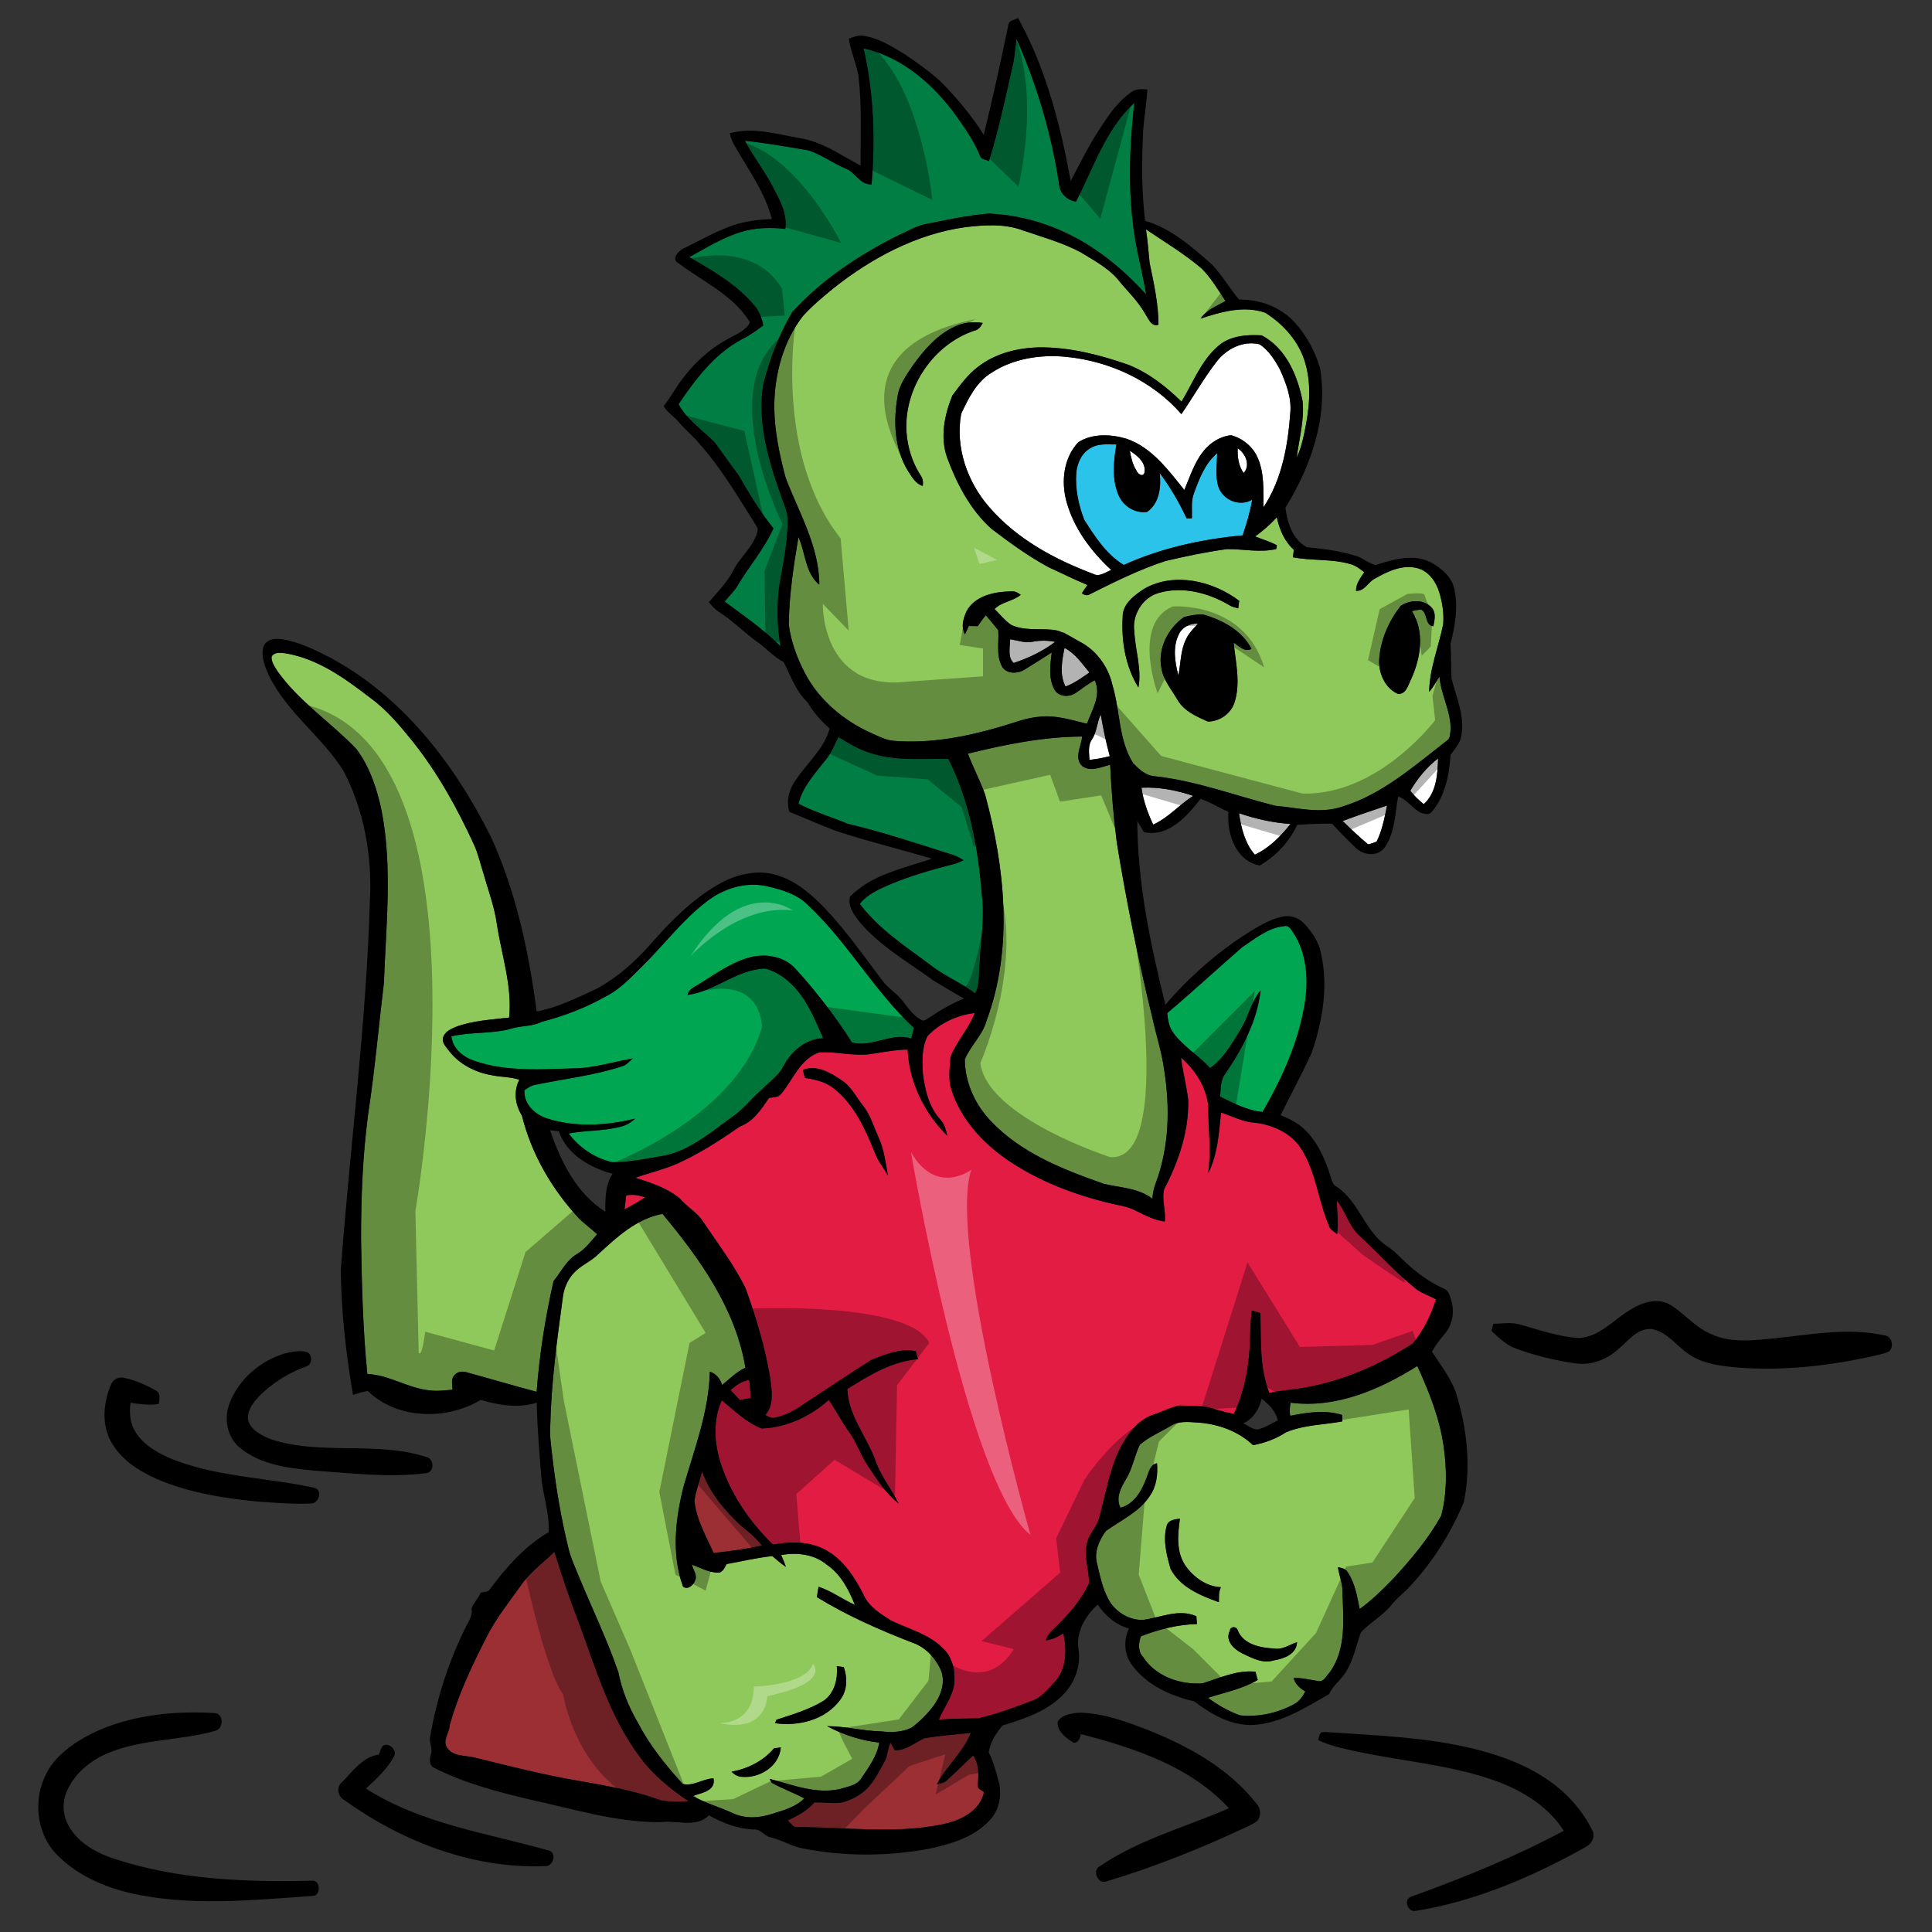
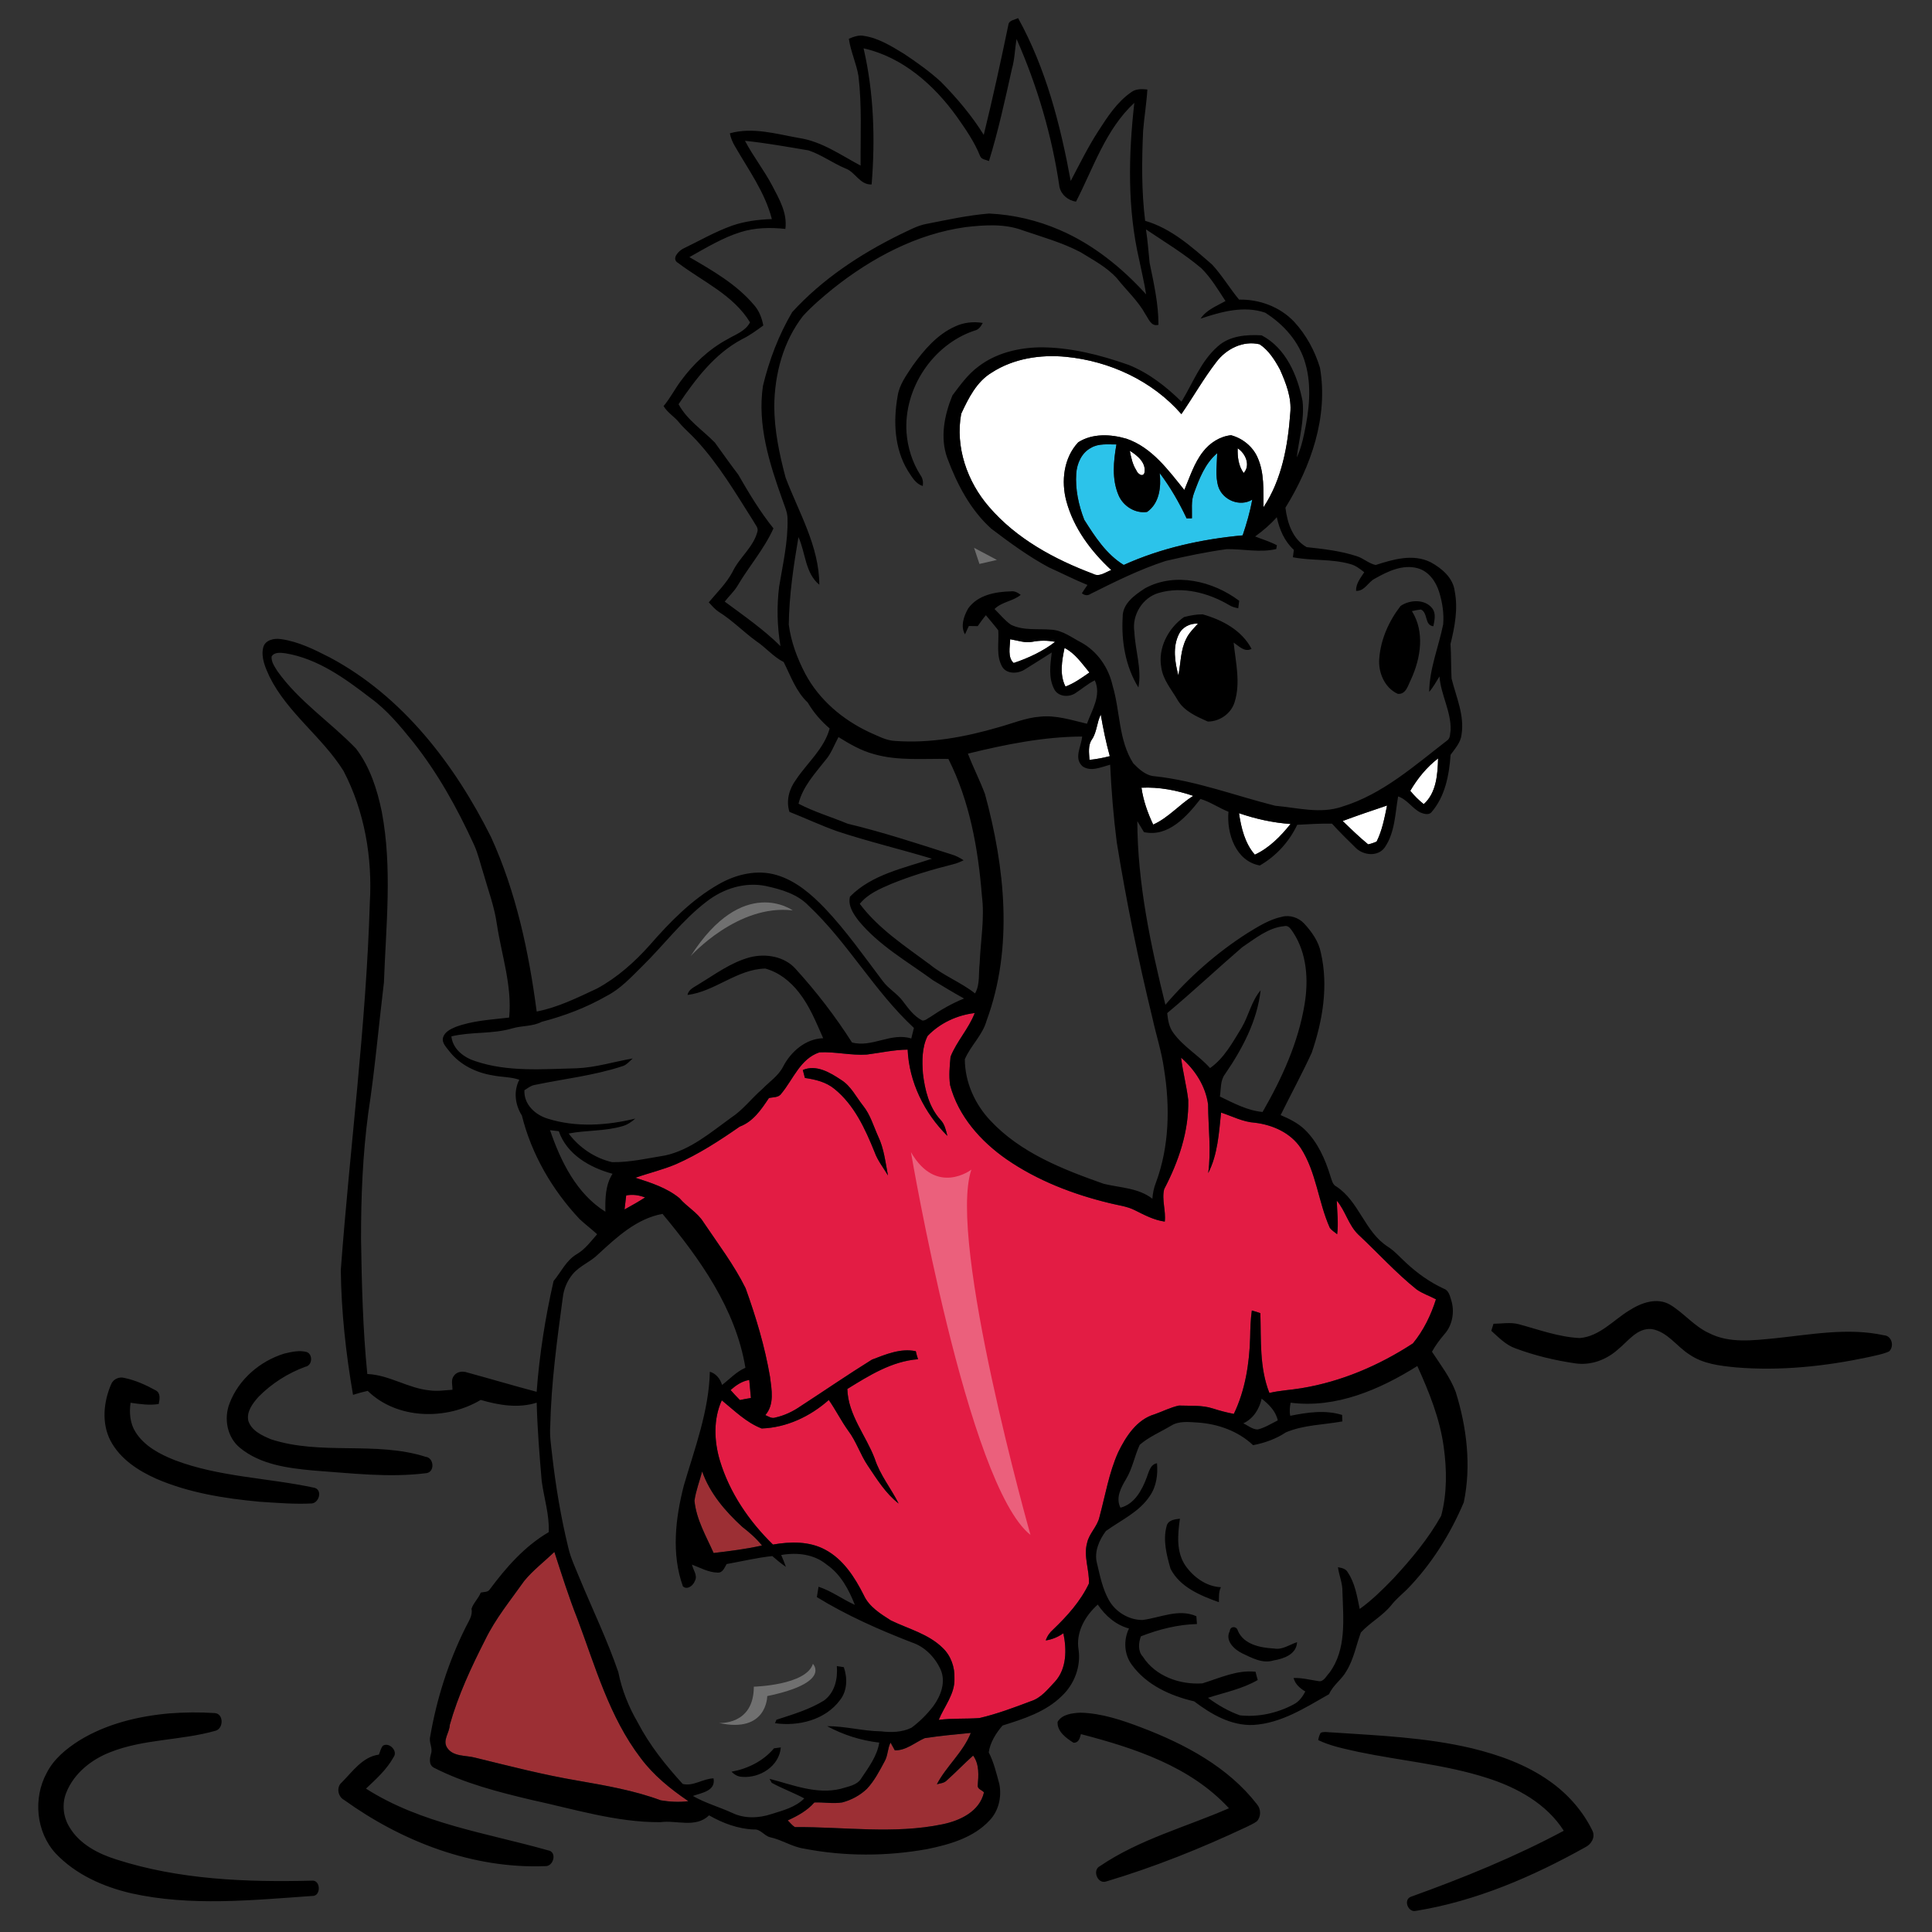
<svg xmlns="http://www.w3.org/2000/svg" version="1.1" id="Layer_1" x="0px" y="0px" width="200px" height="200px" viewBox="0 0 200 200" style="enable-background:new 0 0 200 200;" xml:space="preserve">
  <rect x="0" y="0" width="200" height="200" fill="#333333" stroke="none" />
  <path id="color6" style="fill:#2CC3EA;" d="M115.574,46.009c-0.306,1.729-0.492,3.601,0.222,5.258  c0.476,1.127,1.725,1.917,2.953,1.725c1.283-0.896,1.466-2.587,1.303-4.024c1.098,1.458,2.013,3.044,2.788,4.694  c0.14,0,0.415-0.004,0.55-0.007c0.028-0.87-0.112-1.777,0.211-2.607c0.552-1.501,1.146-3.076,2.406-4.136  c-0.021,1.154-0.225,2.344,0.118,3.469c0.46,1.393,2.229,2.123,3.51,1.34c-0.228,1.26-0.585,2.488-0.993,3.698  c-4.229,0.391-8.434,1.309-12.313,3.064c-1.805-1.107-2.979-2.928-4.086-4.678c-0.589-1.518-0.941-3.161-0.83-4.795  c0.075-1.044,0.559-2.139,1.521-2.648C113.727,45.881,114.685,46.02,115.574,46.009z" />
-   <path id="color5" style="fill:#007E43;" d="M74.09,43.045C74.836,42.665,74.127,43.868,74.09,43.045L74.09,43.045z M81.524,53.699  c0.065,2.375-0.487,4.701-0.872,7.031c-0.255,2.05-0.204,4.12,0.139,6.155c-1.756-1.736-3.789-3.144-5.768-4.607  c0.413-0.546,0.931-1.006,1.293-1.59c1.19-2.035,2.777-3.826,3.749-5.991c-1.396-1.739-2.542-3.652-3.653-5.582  c-0.825-1.081-1.608-2.194-2.405-3.294c-1.271-1.305-2.883-2.336-3.765-3.979c1.762-2.605,3.741-5.23,6.581-6.735  c0.786-0.378,1.486-0.902,2.191-1.414c-0.144-0.771-0.431-1.524-0.958-2.116c-1.814-2.152-4.293-3.566-6.695-4.961  c1.718-0.955,3.414-2,5.303-2.589c1.496-0.469,3.087-0.499,4.632-0.33c0.225-1.61-0.623-3.079-1.345-4.452  c-0.845-1.617-1.987-3.056-2.834-4.671c2.202,0.231,4.388,0.624,6.571,0.992c1.342,0.444,2.5,1.309,3.802,1.859  c1.055,0.361,1.496,1.721,2.738,1.67c0.382-4.705,0.234-9.48-0.833-14.092c4.033,0.9,7.295,3.791,9.65,7.07  c0.902,1.288,1.82,2.592,2.405,4.063c0.139,0.383,0.603,0.392,0.925,0.535c0.969-3.134,1.665-6.343,2.376-9.544  c0.291-1.006,0.299-2.062,0.482-3.087c2.149,4.868,3.677,10.043,4.441,15.317c0.188,0.815,0.895,1.396,1.712,1.517  c1.808-3.509,3.062-7.477,6.036-10.23c-0.61,5.411-0.73,10.965,0.515,16.298c0.232,1.177,0.524,2.343,0.708,3.53  c-2.52-2.771-5.497-5.183-8.956-6.669c-2.308-0.998-4.796-1.586-7.306-1.699c-2.177,0.172-4.315,0.651-6.454,1.067  c-1.009,0.181-1.899,0.708-2.816,1.131C89.002,26.33,85.099,28.918,82,32.317c-1.388,2.363-2.38,4.962-3.022,7.625  c-0.599,4.033,0.667,8.026,2.011,11.782C81.204,52.369,81.531,53.003,81.524,53.699z M74.09,43.045  C74.127,43.868,74.836,42.665,74.09,43.045L74.09,43.045z M101.412,99.721c0.094-2.335,0.533-4.669,0.231-7.005  c-0.385-4.856-1.257-9.766-3.468-14.152c-2.568-0.053-5.192,0.222-7.697-0.495c-1.331-0.351-2.522-1.051-3.679-1.767  c-0.445,0.817-0.753,1.721-1.379,2.427c-1.081,1.373-2.336,2.727-2.758,4.471c1.628,0.847,3.395,1.37,5.087,2.07  c3.624,0.867,7.169,2.035,10.718,3.169c0.462,0.126,0.888,0.351,1.286,0.616c-0.359,0.173-0.727,0.33-1.116,0.422  c-2.174,0.544-4.329,1.188-6.401,2.035c-1.176,0.507-2.41,1.03-3.232,2.054c1.94,2.587,4.693,4.376,7.261,6.282  c1.441,1.176,3.211,1.839,4.672,2.991C101.475,101.889,101.28,100.759,101.412,99.721z" />
-   <path id="color4" style="fill:#00A651;" d="M46.727,107.284c2.079-0.497,4.266-0.218,6.317-0.83  c1.002-0.294,2.094-0.182,3.034-0.676c2.344-0.608,4.624-1.474,6.727-2.68c1.434-0.733,2.533-1.942,3.663-3.057  c2.262-2.212,4.165-4.801,6.701-6.725c1.709-1.326,3.949-2.039,6.104-1.598c1.589,0.346,3.279,0.828,4.438,2.045  c4.073,3.829,6.793,8.841,10.899,12.645c-0.095,0.365-0.186,0.73-0.273,1.098c-2.09-0.659-4.089,0.983-6.14,0.406  c-1.717-2.692-3.671-5.235-5.821-7.598c-1.15-1.309-3.099-1.633-4.729-1.217c-1.971,0.518-3.621,1.766-5.338,2.803  c-0.438,0.301-1.03,0.504-1.131,1.098c2.861-0.367,5.111-2.667,8.045-2.733c1.4,0.374,2.599,1.333,3.48,2.465  c1.117,1.417,1.788,3.107,2.515,4.747c-1.812,0.05-3.344,1.389-4.145,2.939c-0.487,0.963-1.429,1.561-2.158,2.323  c-1.113,0.957-2.003,2.168-3.242,2.974c-2.111,1.525-4.181,3.312-6.782,3.894c-1.831,0.294-3.661,0.731-5.523,0.699  c-1.787-0.409-3.4-1.5-4.497-2.965c1.835-0.357,3.74-0.223,5.547-0.755c0.513-0.135,0.958-0.439,1.351-0.79  c-2.947,0.719-6.121,0.928-9.048,0.013c-1.307-0.391-2.508-1.49-2.429-2.95c0.338-0.208,0.656-0.479,1.059-0.546  c3.015-0.632,6.106-0.965,9.043-1.927c0.459-0.117,0.764-0.514,1.107-0.813c-1.943,0.333-3.846,0.941-5.825,1.016  c-3.493,0.083-7.112,0.399-10.48-0.743C48.008,109.467,46.874,108.604,46.727,107.284z M125.267,110.567  c1.473-1.036,2.333-2.66,3.257-4.158c0.742-1.253,1.02-2.771,1.976-3.893c-0.354,3.178-1.901,6.076-3.684,8.677  c-0.507,0.661-0.409,1.539-0.531,2.319c1.411,0.679,2.829,1.449,4.419,1.598c2.001-3.475,3.706-7.202,4.354-11.187  c0.409-2.488,0.236-5.214-1.173-7.373c-0.23-0.316-0.458-0.8-0.936-0.677c-1.663,0.155-3.007,1.284-4.349,2.178  c-2.609,2.252-5.126,4.615-7.77,6.824c0.075,0.722,0.192,1.478,0.654,2.07C122.518,108.374,124.104,109.256,125.267,110.567z" />
-   <path id="color3" style="fill:#90C95B;" d="M92.692,76.704c3.614,0.261,7.222-0.407,10.679-1.419  c1.418-0.387,2.794-0.981,4.273-1.094c1.663-0.183,3.278,0.354,4.876,0.731c0.519-1.435,1.519-2.934,0.813-4.497  c-0.74,0.364-1.357,0.916-2.048,1.356c-0.688,0.428-1.743,0.339-2.15-0.431c-0.617-1.167-0.414-2.55-0.259-3.805  c-0.924,0.602-1.866,1.174-2.796,1.76c-0.695,0.453-1.861,0.506-2.336-0.285c-0.657-1.153-0.315-2.523-0.406-3.77  c-0.408-0.535-0.855-1.044-1.282-1.563c-0.304,0.359-0.575,0.745-0.844,1.13c-0.31,0.002-0.615-0.004-0.921-0.013  c-0.098,0.215-0.3,0.648-0.398,0.863c-0.486-0.84-0.119-1.896,0.333-2.679c0.975-1.39,2.817-1.732,4.407-1.77  c0.39-0.057,0.733,0.126,1.031,0.363c-0.812,0.669-1.959,0.712-2.711,1.465c0.561,0.547,1.054,1.178,1.7,1.628  c1.315,0.637,2.811,0.385,4.216,0.513c1.154,0.073,2.085,0.825,3.076,1.332c1.665,0.922,2.819,2.602,3.227,4.446  c0.803,2.667,0.6,5.659,2.15,8.064c0.598,0.609,1.311,1.271,2.206,1.328c4.284,0.455,8.336,2.015,12.485,3.056  c2.293,0.2,4.659,0.868,6.915,0.095c4.205-1.279,7.534-4.282,10.945-6.906c0.274-0.248,0.229-0.675,0.293-1.009  c0.068-1.933-1.011-3.658-1.152-5.568c-0.343,0.542-0.64,1.112-1.067,1.597c0.03-2.405,0.98-4.661,1.449-6.99  c0.096-1.118-0.081-2.251-0.407-3.32c-0.329-1.089-1.072-2.161-2.217-2.484c-1.548-0.433-3.105,0.308-4.423,1.057  c-0.73,0.348-1.064,1.325-1.971,1.282c-0.023-0.753,0.46-1.335,0.847-1.928c-0.446-0.355-0.913-0.718-1.48-0.857  c-1.925-0.545-3.956-0.314-5.907-0.694c0.024-0.191,0.074-0.573,0.1-0.765c-0.976-0.887-1.491-2.112-1.767-3.382  c-0.663,0.756-1.431,1.404-2.241,1.993c0.751,0.301,1.536,0.53,2.253,0.912c-0.019,0.099-0.051,0.294-0.068,0.391  c-1.689,0.398-3.42-0.015-5.121,0.01c-2.135,0.288-4.245,0.738-6.336,1.225c-2.691,0.878-5.235,2.141-7.758,3.405  c-0.299,0.212-0.636,0.164-0.907-0.063c0.185-0.291,0.383-0.574,0.58-0.858c-1.355-0.552-2.658-1.218-3.99-1.819  c-2.114-1.13-4.051-2.557-5.96-4c-2.177-1.956-3.567-4.635-4.573-7.35c-0.753-2.12-0.283-4.431,0.542-6.45  c0.81-1.072,1.601-2.195,2.699-2.998c1.799-1.381,4.096-1.936,6.331-1.983c3.171-0.015,6.278,0.785,9.247,1.831  c2.069,0.842,3.856,2.236,5.439,3.793c1.187-1.939,2-4.183,3.749-5.714c1.212-1.11,2.989-1.245,4.548-1.15  c2.52,1.316,3.719,4.166,4.239,6.823c0.198,1.958-0.366,3.885-0.609,5.814c0.386-0.78,0.594-1.633,0.776-2.478  c0.508-2.368,0.803-4.887,0.12-7.249c-0.615-2.22-2.241-4.052-4.164-5.257c-2.211-0.759-4.557-0.092-6.686,0.617  c0.613-0.916,1.665-1.302,2.581-1.822c-0.773-1.172-1.492-2.4-2.497-3.392c-1.786-1.514-3.8-2.719-5.737-4.026  c0.178,1.148,0.261,2.304,0.378,3.459c0.436,2.118,0.921,4.246,0.918,6.417c-0.754,0.216-1.005-0.587-1.339-1.071  c-0.77-1.407-1.976-2.49-2.961-3.74c-1.05-1.159-2.46-1.896-3.772-2.707c-1.883-0.989-3.948-1.566-5.954-2.249  c-1.889-0.714-3.961-0.569-5.926-0.345c-5.083,0.697-9.746,3.197-13.724,6.354c-1.088,0.891-2.17,1.801-3.118,2.839  c-2.056,2.64-2.943,6.024-2.98,9.328c0.008,2.515,0.529,4.995,1.175,7.416c1.371,3.612,3.48,7.105,3.488,11.084  c-1.478-1.218-1.413-3.303-2.159-4.93c-0.509,2.99-0.96,6.011-1.002,9.05c0.229,1.791,0.88,3.517,1.714,5.108  c1.447,2.7,3.889,4.76,6.642,6.043C90.87,76.175,91.728,76.669,92.692,76.704z M142.782,68.131c0.158-1.97,1.001-3.85,2.202-5.399  c0.948-0.666,2.555-0.74,3.302,0.271c0.391,0.54,0.206,1.23,0.096,1.826c-0.938-0.099-0.534-1.384-1.288-1.734  c-0.316,0.041-0.627,0.094-0.933,0.167c1.351,2.156,0.916,4.862-0.089,7.062c-0.311,0.598-0.509,1.581-1.371,1.505  C143.318,71.2,142.649,69.584,142.782,68.131z M129.56,67.169c-0.72,0.386-1.305-0.289-1.852-0.65  c0.208,2.04,0.737,4.156,0.099,6.171c-0.364,1.186-1.541,2.005-2.772,2.005c-1.161-0.519-2.45-1.071-3.123-2.22  c-0.625-1.089-1.515-2.085-1.691-3.371c-0.375-2.013,0.714-4.078,2.344-5.223c0.626-0.168,1.278-0.289,1.928-0.288  C126.509,64.159,128.554,65.24,129.56,67.169z M116.216,63.895c-0.031-1.409,1.258-2.311,2.316-2.997  c3.111-1.696,7.036-0.75,9.749,1.297c-0.026,0.194-0.074,0.583-0.101,0.775c-0.324-0.076-0.655-0.146-0.937-0.331  c-2.152-1.274-4.83-1.975-7.287-1.262c-1.692,0.477-2.8,2.307-2.529,4.031c0.088,1.918,0.785,3.844,0.418,5.76  C116.515,69.02,116.07,66.393,116.216,63.895z M92.923,41.001c0.174-1.19,0.922-2.173,1.563-3.151  c1.165-1.627,2.542-3.237,4.408-4.066c0.885-0.412,1.883-0.512,2.84-0.354c-0.195,0.369-0.438,0.722-0.876,0.8  c-4.315,1.46-7.314,5.994-7.016,10.529c0.111,1.559,0.591,3.087,1.429,4.407c0.256,0.329,0.311,0.739,0.256,1.14  c-0.765-0.223-1.14-0.972-1.553-1.585C92.578,46.425,92.464,43.585,92.923,41.001z M57.304,132.617  c-0.857,3.767-1.463,7.604-1.746,11.461c-2.402-0.634-4.784-1.346-7.182-1.998c-0.483-0.177-1.093-0.098-1.393,0.355  c-0.319,0.411-0.133,0.955-0.139,1.431c-0.787,0.054-1.577,0.179-2.358,0.066c-2.242-0.216-4.195-1.604-6.457-1.695  c-0.465-4.64-0.576-9.313-0.65-13.974c-0.003-4.351,0.17-8.707,0.746-13.02c0.691-4.496,1.077-9.032,1.625-13.546  c0.21-5.886,0.886-11.847-0.227-17.686c-0.475-2.299-1.222-4.626-2.659-6.512c-2.642-2.745-5.917-4.884-8.144-8.026  c-0.279-0.457-0.646-0.944-0.6-1.508c0.289-0.489,0.959-0.395,1.434-0.336c3.356,0.555,6.179,2.611,8.811,4.637  c1.722,1.246,3.079,2.908,4.406,4.547c2.563,3.233,4.574,6.861,6.288,10.602c0.446,0.961,0.669,2.004,0.992,3.007  c0.498,1.755,1.148,3.474,1.397,5.288c0.49,3.199,1.583,6.351,1.265,9.629c-1.869,0.222-3.792,0.311-5.572,0.982  c-0.512,0.22-1.102,0.506-1.274,1.087c-0.148,0.579,0.361,1.009,0.663,1.433c1.082,1.385,2.749,2.201,4.458,2.479  c0.917,0.193,1.876,0.149,2.773,0.456c-0.618,1.207-0.434,2.586,0.269,3.708c0.999,4.02,3.14,7.692,5.964,10.708  c0.588,0.545,1.23,1.033,1.825,1.576c-0.647,0.739-1.242,1.557-2.105,2.062C58.616,130.47,58.082,131.675,57.304,132.617z   M115.609,87.208c0.988,6.109,2.226,12.18,3.693,18.194c0.388,1.757,0.951,3.474,1.198,5.261c0.631,3.912,0.551,8.021-0.842,11.772  c-0.218,0.526-0.32,1.089-0.365,1.656c-1.445-1.125-3.329-1.129-5.03-1.542c-4.236-1.493-8.637-3.209-11.76-6.571  c-1.6-1.699-2.619-3.98-2.624-6.326c0.604-1.413,1.847-2.501,2.26-4.017c2.779-7.536,1.893-15.842-0.174-23.433  c-0.53-1.421-1.23-2.769-1.767-4.184c3.874-0.95,7.818-1.752,11.824-1.771c-0.074,1.018-0.898,2.232,0.039,3.081  c0.851,0.604,1.956,0.074,2.862-0.167C115.053,81.849,115.267,84.537,115.609,87.208z M79.887,184.556  c-0.055-0.104-0.168-0.31-0.225-0.411c2.388,0.617,4.844,1.639,7.348,1.038c0.748-0.242,1.699-0.347,2.143-1.079  c0.765-1.151,1.646-2.307,1.866-3.71c-1.898-0.214-3.722-0.8-5.4-1.702c1.881-0.005,3.715,0.511,5.594,0.538  c1.051,0.126,2.161,0.099,3.132-0.37c0.854-0.625,1.612-1.388,2.26-2.226c0.791-1.072,1.342-2.529,0.757-3.823  c-0.574-1.256-1.641-2.355-2.969-2.787c-3.387-1.313-6.73-2.787-9.831-4.691c0.053-0.36,0.111-0.719,0.173-1.073  c1.339,0.435,2.48,1.302,3.76,1.876c-0.631-1.588-1.463-3.173-2.909-4.162c-1.307-1.096-3.09-1.285-4.717-1  c0.169,0.402,0.345,0.809,0.489,1.229c-0.496-0.34-0.961-0.722-1.411-1.118c-1.596,0.168-3.154,0.547-4.729,0.827  c-0.219,0.373-0.402,0.928-0.938,0.884c-0.944-0.021-1.787-0.501-2.647-0.828c0.112,0.551,0.622,1.13,0.296,1.698  c-0.163,0.464-0.778,0.961-1.233,0.559c-1.21-3.368-0.774-7.055,0.095-10.448c1.133-3.862,2.594-7.705,2.693-11.778  c0.659,0.21,1.067,0.728,1.263,1.372c0.792-0.608,1.48-1.374,2.417-1.778c-0.999-6.097-4.717-11.287-8.583-15.933  c-2.666,0.492-4.712,2.389-6.637,4.163c-0.794,0.802-1.918,1.196-2.651,2.068c-0.564,0.676-0.925,1.52-1.028,2.397  c-0.601,4.435-1.205,8.879-1.305,13.358c-0.073,1.002,0.094,2.001,0.201,3.001c0.367,3.216,0.901,6.416,1.668,9.564  c0.257,1.114,0.76,2.145,1.184,3.201c1.339,3.225,2.861,6.383,3.996,9.689c0.36,1.837,1.07,3.589,2.008,5.206  c1.221,2.351,2.881,4.419,4.658,6.368c1.087,0.271,2.098-0.551,3.189-0.578c0.25,1.317-1.246,1.497-2.136,1.821  c1.282,0.739,2.729,1.139,4.073,1.755c1.271,0.619,2.769,0.553,4.085,0.112c1.189-0.372,2.463-0.701,3.373-1.611  C82.16,185.581,80.977,185.158,79.887,184.556z M80.374,178.028c1.681-0.55,3.409-1.056,4.928-1.993  c1.114-0.825,1.438-2.244,1.325-3.564c0.239,0.034,0.48,0.07,0.722,0.111c0.39,1.113,0.37,2.423-0.377,3.388  c-1.52,2.07-4.301,2.763-6.744,2.412C80.264,178.294,80.338,178.117,80.374,178.028z M76.825,183.939  c-0.435-0.009-0.805-0.23-1.097-0.533c1.683-0.305,3.285-1.101,4.396-2.42c0.175-0.024,0.53-0.066,0.706-0.092  C80.668,182.839,78.658,184.093,76.825,183.939z M133.604,145.206c-0.082,0.446-0.134,0.902-0.038,1.357  c1.767-0.353,3.61-0.634,5.37-0.088c0.008,0.167,0.022,0.503,0.026,0.669c-1.95,0.357-4.003,0.352-5.851,1.136  c-1.024,0.681-2.189,1.094-3.391,1.325c-1.546-1.463-3.639-2.205-5.739-2.344c-0.924-0.054-1.944-0.188-2.765,0.337  c-1.079,0.646-2.277,1.138-3.229,1.966c-0.542,1.156-0.75,2.455-1.42,3.556c-0.522,0.876-1.098,1.94-0.576,2.957  c1.447-0.369,2.227-1.81,2.707-3.104c0.231-0.566,0.355-1.371,1.074-1.498c0.102,1.159-0.053,2.392-0.732,3.372  c-1.093,1.679-2.987,2.51-4.558,3.645c-0.689,0.93-1.229,2.137-0.929,3.311c0.31,1.286,0.567,2.618,1.211,3.789  c0.677,1.256,2.078,2.115,3.505,2.11c1.847-0.232,3.73-1.205,5.579-0.392c0.016,0.203,0.045,0.606,0.061,0.81  c-1.995,0.05-3.953,0.555-5.803,1.271c-0.245,0.667-0.33,1.535,0.199,2.103c1.3,2.035,3.84,2.928,6.168,2.768  c1.794-0.548,3.569-1.41,5.499-1.205c0.067,0.287,0.145,0.573,0.229,0.858c-1.592,0.921-3.414,1.288-5.151,1.841  c1.012,0.746,2.115,1.39,3.303,1.815c1.909,0.207,3.872-0.225,5.562-1.131c0.561-0.278,0.928-0.799,1.212-1.337  c-0.553-0.331-1.05-0.75-1.215-1.397c0.857-0.03,1.688,0.191,2.532,0.315c0.575,0.148,0.838-0.514,1.173-0.853  c1.788-2.403,1.44-5.57,1.352-8.383c0.027-0.879-0.352-1.689-0.463-2.546c0.368,0.074,0.806,0.139,1.005,0.515  c0.763,1.125,0.973,2.502,1.247,3.807c1.275-0.917,2.394-2.025,3.483-3.153c1.848-1.997,3.616-4.11,4.95-6.492  c0.615-2.313,0.592-4.775,0.262-7.137c-0.398-2.931-1.518-5.695-2.73-8.37C142.835,143.851,138.294,145.817,133.604,145.206z   M126.182,165.857c-1.912-0.682-4.02-1.552-5.005-3.45c-0.4-1.406-0.806-2.941-0.416-4.392c0.126-0.655,0.841-0.737,1.385-0.803  c-0.229,1.632-0.406,3.462,0.591,4.892c0.837,1.18,2.168,2.145,3.654,2.201C126.146,164.79,126.188,165.332,126.182,165.857z   M131.836,171.89c-1.145,0.355-2.247-0.268-3.254-0.74c-0.825-0.407-1.792-1.304-1.278-2.307c0.055-0.535,0.729-0.52,0.839-0.026  c0.628,1.45,2.36,1.761,3.769,1.84c0.852,0.152,1.583-0.409,2.36-0.656C134.207,171.267,132.888,171.715,131.836,171.89z   M139.479,146.699c0.07,0.07,0.106,0.105,0.106,0.105S139.55,146.77,139.479,146.699z" />
  <path id="color2" style="fill:#E31C44;" d="M109.205,174.09c1.23-1.348,1.227-3.33,0.874-5.016  c-0.545,0.383-1.161,0.645-1.823,0.742c0.146-0.443,0.413-0.823,0.764-1.129c1.455-1.391,2.836-2.923,3.702-4.755  c0.07-1.402-0.576-2.809-0.188-4.205c0.211-0.989,1.053-1.686,1.276-2.667c0.611-2.253,0.984-4.588,1.946-6.729  c0.801-1.643,1.928-3.39,3.779-3.93c0.842-0.293,1.645-0.718,2.515-0.898c1.177,0.046,2.388-0.064,3.527,0.31  c0.702,0.227,1.421,0.414,2.149,0.554c1.18-2.457,1.608-5.2,1.688-7.903c0.016-0.939,0.048-1.873,0.175-2.802  c0.295,0.08,0.591,0.173,0.884,0.275c0.081,2.765-0.105,5.636,0.933,8.262c1.082-0.261,2.201-0.304,3.299-0.491  c4.134-0.674,8.063-2.356,11.56-4.642c1.091-1.326,1.871-2.924,2.383-4.563c-0.663-0.353-1.388-0.589-2.004-1.022  c-2.159-1.731-4.01-3.792-6.024-5.671c-1.03-0.984-1.329-2.452-2.24-3.523c0.034,1.162,0.191,2.323,0.04,3.484  c-0.252-0.23-0.582-0.396-0.768-0.687c-1.186-2.671-1.387-5.734-2.99-8.226c-1.051-1.59-2.908-2.41-4.746-2.634  c-1.24-0.076-2.351-0.669-3.51-1.052c-0.228,2.117-0.344,4.343-1.334,6.267c0.327-2.356,0-4.729-0.01-7.095  c-0.255-1.908-1.356-3.611-2.797-4.854c0.179,1.472,0.563,2.909,0.742,4.381c0.076,3.243-1.007,6.388-2.493,9.232  c-0.269,1.087,0.193,2.234,0.063,3.355c-1.101-0.144-2.083-0.669-3.06-1.156c-0.827-0.435-1.767-0.525-2.656-0.753  c-3.769-0.912-7.464-2.33-10.669-4.544c-2.669-1.857-4.99-4.465-5.837-7.669c-0.144-0.973-0.047-1.967,0.045-2.942  c0.638-1.609,1.883-2.898,2.501-4.524c-1.828,0.215-3.597,1.036-4.877,2.372c-0.594,1.186-0.579,2.58-0.485,3.875  c0.2,1.704,0.631,3.493,1.813,4.798c0.441,0.446,0.568,1.081,0.718,1.671c-2.378-2.353-3.962-5.561-4.111-8.929  c-1.428,0.014-2.821,0.331-4.23,0.511c-1.64,0.111-3.265-0.317-4.902-0.229c-1.989,0.663-2.71,2.792-3.944,4.271  c-0.28,0.433-0.85,0.352-1.285,0.46c-0.786,1.181-1.63,2.44-3.021,2.955c-2.087,1.454-4.24,2.849-6.574,3.881  c-1.369,0.585-2.825,0.923-4.228,1.415c1.595,0.513,3.253,1.036,4.566,2.115c0.763,0.898,1.854,1.469,2.483,2.485  c1.505,2.24,3.158,4.409,4.358,6.833c1.074,2.983,1.994,6.037,2.527,9.166c0.168,1.319,0.483,2.862-0.482,3.969  c0.321,0.137,0.649,0.387,1.018,0.259c0.958-0.209,1.857-0.639,2.658-1.198c2.457-1.595,4.873-3.258,7.361-4.803  c1.435-0.548,2.972-1.2,4.538-0.87c0.06,0.276,0.136,0.554,0.231,0.829c-2.719,0.211-5.062,1.686-7.319,3.079  c0.076,2.688,1.926,4.805,2.839,7.218c0.541,1.685,1.687,3.075,2.473,4.643c-1.34-1.039-2.25-2.516-3.181-3.903  c-0.792-1.158-1.2-2.534-2.05-3.65c-0.731-1.017-1.286-2.146-2.001-3.167c-1.919,1.703-4.361,2.859-6.945,2.95  c-1.6-0.614-2.826-1.854-4.131-2.915c-0.887,1.955-0.799,4.209-0.198,6.235c1.003,3.328,3.022,6.285,5.495,8.697  c1.792-0.315,3.75-0.36,5.397,0.525c1.876,0.994,3.071,2.855,3.998,4.7c0.547,1.212,1.737,1.945,2.815,2.631  c1.816,0.878,3.889,1.392,5.364,2.847c0.845,0.805,1.259,1.987,1.213,3.146c0.067,1.607-1.046,2.885-1.625,4.3  c1.394-0.184,2.805-0.085,4.205-0.188c1.827-0.424,3.591-1.088,5.344-1.75C107.777,175.773,108.474,174.861,109.205,174.09z   M90.532,119.254c-0.968-2.393-2.102-4.875-4.157-6.534c-0.865-0.713-1.97-0.974-3.052-1.13c-0.054-0.205-0.162-0.619-0.216-0.825  c1.399-0.592,2.818,0.263,3.959,1.021c1.029,0.636,1.554,1.764,2.283,2.68c0.751,0.935,1.074,2.107,1.562,3.183  c0.604,1.264,0.748,2.674,1.01,4.034C91.45,120.878,90.846,120.141,90.532,119.254z M64.652,125.203  c0.056-0.483,0.115-0.97,0.172-1.451c0.664-0.135,1.327-0.032,1.955,0.208C66.089,124.405,65.373,124.807,64.652,125.203z   M76.594,144.933c-0.333-0.337-0.657-0.682-0.966-1.035c0.559-0.49,1.181-0.931,1.935-1.042c0.063,0.621,0.121,1.241,0.171,1.867  C77.35,144.782,76.972,144.852,76.594,144.933z" />
  <path id="color1" style="fill:#9C2F34;" d="M71.892,155.355c0.142-1.037,0.534-2.023,0.796-3.033c0.79,2.264,2.397,4.128,4.14,5.729  c0.746,0.577,1.46,1.192,2.052,1.938c-1.65,0.375-3.327,0.576-5.004,0.779C73.095,159.016,72.084,157.3,71.892,155.355z   M66.315,181.983c-3.233-4.237-4.684-9.447-6.525-14.359c-0.909-2.284-1.643-4.634-2.401-6.967c-1.039,0.997-2.2,1.88-3.118,2.994  c-1.411,1.997-2.984,3.903-4.054,6.119c-1.44,2.825-2.794,5.732-3.657,8.791c-0.019,0.802-0.768,1.569-0.284,2.346  c0.62,0.976,1.943,0.782,2.923,1.049c3.515,0.862,7.026,1.771,10.597,2.374c2.905,0.51,5.83,1.01,8.605,2.038  c0.938,0.158,1.912,0.211,2.858,0.088C69.414,185.203,67.652,183.785,66.315,181.983z M101.212,184.869  c0.09-1.059,0.188-2.222-0.471-3.132c-0.929,0.824-1.785,1.73-2.717,2.558c-0.265,0.294-0.679,0.311-1.039,0.409  c0.992-1.89,2.72-3.311,3.513-5.315c-1.593,0.151-3.19,0.302-4.772,0.544c-1.014,0.446-1.929,1.291-3.095,1.26  c-0.113-0.198-0.332-0.6-0.441-0.799c-0.314,0.61-0.266,1.337-0.61,1.936c-0.537,0.998-1.062,2.026-1.845,2.857  c-0.712,0.672-1.602,1.154-2.547,1.4c-0.955,0.156-1.924-0.038-2.885,0.003c-0.743,0.854-1.743,1.396-2.757,1.858  c0.247,0.228,0.445,0.514,0.737,0.691c5.092-0.035,10.255,0.757,15.293-0.293c1.813-0.375,3.832-1.322,4.285-3.301  C101.665,185.308,101.212,185.218,101.212,184.869z" />
  <path id="fill" style="fill:#FFFFFF;" d="M128.745,48.968c-0.541-0.741-0.649-1.674-0.621-2.562  C128.932,46.93,129.483,48.162,128.745,48.968z M118.467,48.965c0.223-1.052-0.726-1.816-1.512-2.306  c0.137,0.693,0.282,1.407,0.668,2.013C117.727,48.981,118.257,49.462,118.467,48.965z M124.016,64.555  c-0.442,0.504-0.943,0.972-1.226,1.591c-0.595,1.17-0.548,2.514-0.807,3.774c-0.362-1.378-0.611-2.953,0.061-4.276  C122.404,64.902,123.204,64.512,124.016,64.555z M130.399,35.643c-1.714-0.414-3.457,0.471-4.48,1.83  c-1.324,1.714-2.392,3.614-3.622,5.396c-3.005-3.451-7.432-5.494-11.955-5.932c-2.64-0.253-5.43,0.172-7.684,1.637  c-1.565,0.941-2.414,2.666-3.156,4.262c-0.63,3.437,0.619,7.035,2.887,9.639c2.824,3.29,6.748,5.418,10.762,6.926  c0.653,0.366,1.282-0.17,1.887-0.39c-2.095-1.938-3.89-4.329-4.643-7.117c-0.563-2.068-0.288-4.498,1.226-6.109  c1.471-0.941,3.384-0.844,5.002-0.364c2.621,0.9,4.307,3.235,5.979,5.303c0.573-1.347,1.013-2.787,1.929-3.955  c0.697-0.91,1.754-1.598,2.908-1.714c1.176,0.316,2.221,1.148,2.726,2.265c0.746,1.625,0.605,3.454,0.633,5.191  c1.902-2.869,2.525-6.368,2.771-9.741c0.16-1.578-0.439-3.1-1.067-4.513C131.97,37.275,131.342,36.269,130.399,35.643z   M106.86,66.439c-0.774,0.146-1.535-0.145-2.287-0.266c-0.022,0.792-0.286,1.891,0.362,2.46c1.518-0.505,3.025-1.211,4.295-2.188  C108.448,66.284,107.645,66.288,106.86,66.439z M112.777,69.617c-0.789,0.549-1.575,1.117-2.479,1.456  c-0.638-1.25-0.364-2.689-0.099-3.999C111.306,67.635,112.003,68.692,112.777,69.617z M114.887,78.278  c-0.694,0.175-1.393,0.316-2.105,0.383c-0.036-0.71-0.18-1.507,0.266-2.129c0.512-0.768,0.492-1.745,0.905-2.562  C114.198,75.419,114.494,76.857,114.887,78.278z M148.871,78.51c-0.047,1.65-0.168,3.559-1.486,4.735  c-0.513-0.409-0.982-0.868-1.393-1.381C146.739,80.589,147.692,79.416,148.871,78.51z M123.524,82.387  c-1.448,0.906-2.57,2.269-4.146,2.974c-0.575-1.213-1.024-2.486-1.215-3.818C119.988,81.454,121.799,81.805,123.524,82.387z   M138.988,84.991c1.521-0.568,3.061-1.089,4.602-1.607c-0.264,1.264-0.497,2.566-1.082,3.734c-0.283,0.128-0.576,0.225-0.878,0.29  C140.707,86.649,139.85,85.82,138.988,84.991z M128.259,84.182c1.73,0.591,3.51,0.992,5.339,1.115  c-1.023,1.276-2.195,2.48-3.697,3.179C128.86,87.289,128.49,85.7,128.259,84.182z" />
  <path id="outline" d="M90.911,117.648c0.604,1.264,0.748,2.674,1.01,4.034c-0.472-0.805-1.075-1.541-1.389-2.429  c-0.968-2.393-2.102-4.875-4.157-6.534c-0.865-0.713-1.97-0.974-3.052-1.13c-0.054-0.205-0.162-0.619-0.216-0.825  c1.399-0.592,2.818,0.263,3.959,1.021c1.029,0.636,1.554,1.764,2.283,2.68C90.1,115.399,90.424,116.571,90.911,117.648z   M103.784,178.625c-0.672,0.778-1.285,1.742-1.431,2.782c0.535,1.036,0.796,2.173,1.102,3.293c0.254,1.324-0.072,2.759-1.015,3.749  c-1.659,1.792-4.126,2.49-6.443,2.966c-4.205,0.758-8.568,0.772-12.764-0.045c-1.249-0.187-2.307-0.923-3.528-1.184  c-0.617-0.16-0.983-0.869-1.662-0.797c-1.649-0.062-3.222-0.657-4.64-1.463c-1.396,1.349-3.365,0.471-5.05,0.705  c-4.554,0.027-8.943-1.36-13.354-2.31c-3.438-0.817-6.907-1.708-10.067-3.321c-0.563-0.283-0.453-0.952-0.317-1.443  c0.215-0.603-0.244-1.188-0.082-1.789c0.67-3.91,1.888-7.725,3.655-11.277c0.287-0.624,0.773-1.216,0.62-1.944  c0.188-0.601,0.723-1.072,0.956-1.676c0.304-0.093,0.73-0.019,0.927-0.324c1.7-2.286,3.624-4.49,6.115-5.941  c0.077-1.793-0.487-3.513-0.727-5.27c-0.234-2.709-0.45-5.415-0.521-8.132c-1.899,0.604-3.931,0.263-5.795-0.286  c-3.548,2.121-8.646,2.046-11.7-0.936c-0.512,0.114-1.018,0.253-1.518,0.412c-0.737-4.264-1.216-8.585-1.266-12.915  c0.939-12.674,2.625-25.297,3.003-38.012c0.281-4.678-0.542-9.496-2.726-13.67c-2.205-3.521-5.798-5.992-7.66-9.756  c-0.428-0.934-0.903-1.983-0.644-3.03c0.2-0.767,1.134-0.958,1.816-0.853c1.803,0.247,3.462,1.075,5.062,1.894  c7.548,4.014,12.945,11.084,16.703,18.604c2.6,5.696,3.907,11.878,4.725,18.057c2.207-0.425,4.229-1.441,6.252-2.383  c2.084-1.133,3.874-2.727,5.449-4.49c2.083-2.393,4.348-4.71,7.122-6.294c1.794-1.034,3.981-1.566,6.011-0.963  c1.996,0.589,3.612,1.997,5.025,3.47c2.19,2.319,4.025,4.937,5.945,7.478c0.586,0.814,1.505,1.305,2.102,2.11  c0.572,0.755,1.14,1.556,2.007,1.999c0.317,0.043,0.562-0.231,0.829-0.359c1.101-0.749,2.261-1.417,3.497-1.915  c-1.08-0.6-2.14-1.237-3.195-1.878c-2.653-1.945-5.606-3.598-7.725-6.18c-0.537-0.698-1.123-1.567-0.884-2.493  c2.262-2.291,5.544-2.935,8.482-3.922c-3.253-0.985-6.568-1.768-9.796-2.836c-1.68-0.597-3.296-1.354-4.955-2.013  c-0.374-1.16-0.021-2.398,0.69-3.348c1.169-1.751,2.905-3.185,3.472-5.286c-0.898-0.771-1.675-1.664-2.269-2.684  c-1.215-1.14-1.762-2.741-2.488-4.189c-1.078-0.545-1.839-1.498-2.835-2.16c-1.341-0.975-2.5-2.18-3.91-3.053  c-0.392-0.266-0.696-0.628-1.012-0.97c0.851-1.021,1.822-1.959,2.455-3.143c0.708-1.516,2.213-2.582,2.602-4.261  c0.05-0.379-0.271-0.665-0.422-0.98c-1.843-2.907-3.605-5.907-5.959-8.442c-0.553-0.606-1.193-1.128-1.718-1.759  c-0.49-0.631-1.227-1.03-1.634-1.733c0.679-0.807,1.154-1.75,1.782-2.594c1.287-1.762,2.918-3.297,4.846-4.334  c0.828-0.492,1.849-0.823,2.319-1.738c-1.735-2.843-4.876-4.207-7.437-6.143c-0.735-0.411,0.006-1.215,0.49-1.473  c1.69-0.816,3.328-1.767,5.103-2.399c1.319-0.452,2.713-0.63,4.103-0.675c-0.704-2.761-2.411-5.081-3.806-7.514  c-0.257-0.423-0.45-0.88-0.541-1.365c2.368-0.666,4.8,0.067,7.144,0.483c2.356,0.345,4.336,1.771,6.39,2.859  c-0.022-3.093,0.146-6.202-0.222-9.285c-0.219-1.309-0.81-2.528-0.993-3.849c0.506-0.203,1.045-0.418,1.603-0.287  c1.513,0.241,2.84,1.079,4.126,1.862c1.331,0.888,2.639,1.819,3.818,2.902c1.645,1.677,3.178,3.479,4.417,5.479  c0.929-3.781,1.759-7.586,2.55-11.399c0.062-0.483,0.659-0.503,1.004-0.693c2.884,5.209,4.377,11.043,5.448,16.863  c0.919-1.743,1.788-3.517,2.86-5.171c0.949-1.479,1.944-3.009,3.409-4.023c0.484-0.363,1.097-0.333,1.666-0.276  c-0.085,1.426-0.323,2.837-0.439,4.262c-0.139,3.109-0.176,6.234,0.209,9.331c2.712,0.788,4.854,2.723,6.938,4.536  c1.032,1.121,1.813,2.448,2.784,3.622c2.11-0.043,4.245,0.749,5.704,2.296c1.244,1.347,2.146,3.011,2.674,4.766  c0.872,5.079-0.935,10.197-3.577,14.48c0.188,1.556,0.735,3.257,2.192,4.082c1.754,0.188,3.525,0.388,5.21,0.943  c0.686,0.218,1.229,0.755,1.94,0.907c1.811-0.588,3.871-1.191,5.69-0.287c1.153,0.625,2.331,1.619,2.492,3.001  c0.358,1.826,0.004,3.681-0.434,5.458c0.076,1.187,0.043,2.389,0.107,3.581c0.477,1.908,1.359,3.807,1.031,5.823  c-0.095,0.821-0.674,1.431-1.131,2.073c-0.148,2.105-0.567,4.323-1.996,5.961c-0.302,0.305-0.761,0.147-1.1,0.023  c-0.876-0.425-1.395-1.366-2.336-1.675c-0.313,1.776-0.323,3.726-1.377,5.267c-0.69,0.989-2.176,0.851-2.978,0.087  c-0.848-0.828-1.695-1.66-2.49-2.537c-1.203-0.02-2.403,0.05-3.6,0.119c-0.833,1.757-2.184,3.243-3.873,4.212  c-2.506-0.462-3.441-3.318-3.245-5.563c-0.99-0.391-1.871-1.019-2.895-1.325c-1.396,1.782-3.323,3.993-5.855,3.432  c-0.233-0.378-0.455-0.759-0.685-1.136c0.02,6.439,1.369,12.788,2.906,19.012c2.452-2.865,5.307-5.384,8.484-7.414  c1.132-0.695,2.288-1.426,3.602-1.702c0.822-0.208,1.723,0.1,2.293,0.72c0.778,0.848,1.485,1.837,1.71,2.99  c0.807,3.449,0.193,7.062-0.939,10.365c-1.002,2.188-2.156,4.301-3.221,6.461c0.899,0.382,1.797,0.821,2.507,1.507  c1.338,1.302,2.112,3.061,2.65,4.82c0.141,0.396,0.209,0.878,0.638,1.082c2.329,1.545,2.916,4.656,5.259,6.183  c0.75,0.474,1.327,1.154,1.98,1.744c1.145,1.058,2.427,1.971,3.844,2.626c0.507,0.165,0.638,0.719,0.774,1.171  c0.382,1.192,0.152,2.605-0.694,3.546c-0.482,0.567-0.932,1.163-1.29,1.816c0.881,1.348,1.892,2.647,2.46,4.17  c1.145,3.665,1.622,7.639,0.832,11.425c-1.406,3.321-3.364,6.439-5.891,9.023c-0.548,0.528-1.142,1.017-1.613,1.62  c-0.895,1.108-2.193,1.787-3.15,2.828c-0.489,1.324-0.733,2.756-1.484,3.977c-0.484,0.894-1.399,1.458-1.804,2.405  c-2.452,1.393-4.962,3.026-7.86,3.189c-2.292,0.094-4.348-1.109-6.108-2.444c-2.448-0.566-4.93-1.689-6.444-3.771  c-0.812-1.083-0.888-2.571-0.303-3.769c-1.365-0.369-2.455-1.325-3.232-2.477c-1.299,1.15-2.283,2.865-1.99,4.65  c0.262,1.757-0.435,3.592-1.72,4.802C108.263,177.214,105.966,177.942,103.784,178.625z M146.722,141.41  c-3.888,2.44-8.428,4.406-13.118,3.796c-0.082,0.446-0.134,0.902-0.038,1.357c1.767-0.353,3.61-0.634,5.37-0.088  c0.008,0.167,0.022,0.503,0.026,0.669c-1.95,0.357-4.003,0.352-5.851,1.136c-1.024,0.681-2.189,1.094-3.391,1.325  c-1.546-1.463-3.639-2.205-5.739-2.344c-0.924-0.054-1.944-0.188-2.765,0.337c-1.079,0.646-2.277,1.138-3.229,1.966  c-0.542,1.156-0.75,2.455-1.42,3.556c-0.522,0.876-1.098,1.94-0.576,2.957c1.447-0.369,2.227-1.81,2.707-3.104  c0.231-0.566,0.355-1.371,1.074-1.498c0.102,1.159-0.053,2.392-0.732,3.372c-1.093,1.679-2.987,2.51-4.558,3.645  c-0.689,0.93-1.229,2.137-0.929,3.311c0.31,1.286,0.567,2.618,1.211,3.789c0.677,1.256,2.078,2.115,3.505,2.11  c1.847-0.232,3.73-1.205,5.579-0.392c0.016,0.203,0.045,0.606,0.061,0.81c-1.995,0.05-3.953,0.555-5.803,1.271  c-0.245,0.667-0.33,1.535,0.199,2.103c1.3,2.035,3.84,2.928,6.168,2.768c1.794-0.548,3.569-1.41,5.499-1.205  c0.067,0.287,0.145,0.573,0.229,0.858c-1.592,0.921-3.414,1.288-5.151,1.841c1.012,0.746,2.115,1.39,3.303,1.815  c1.909,0.207,3.872-0.225,5.562-1.131c0.561-0.278,0.928-0.799,1.212-1.337c-0.553-0.331-1.05-0.75-1.215-1.397  c0.857-0.03,1.688,0.191,2.532,0.315c0.575,0.148,0.838-0.514,1.173-0.853c1.788-2.403,1.44-5.57,1.352-8.383  c0.027-0.879-0.352-1.689-0.463-2.546c0.368,0.074,0.806,0.139,1.005,0.515c0.763,1.125,0.973,2.502,1.247,3.807  c1.275-0.917,2.394-2.025,3.483-3.153c1.848-1.997,3.616-4.11,4.95-6.492c0.615-2.313,0.592-4.775,0.262-7.137  C149.054,146.85,147.935,144.085,146.722,141.41z M130.212,147.977c0.736-0.188,1.388-0.599,2.061-0.938  c-0.205-0.971-0.924-1.662-1.665-2.25c-0.256,1.095-0.858,2.065-1.9,2.555C129.193,147.567,129.651,147.983,130.212,147.977z   M120.829,104.876c0.075,0.722,0.192,1.478,0.654,2.07c1.033,1.429,2.62,2.311,3.782,3.622c1.473-1.036,2.333-2.66,3.257-4.159  c0.742-1.252,1.02-2.77,1.977-3.892c-0.354,3.178-1.902,6.076-3.684,8.676c-0.507,0.662-0.409,1.54-0.531,2.32  c1.411,0.679,2.829,1.449,4.418,1.598c2.002-3.475,3.707-7.202,4.354-11.187c0.409-2.488,0.235-5.214-1.173-7.373  c-0.23-0.316-0.458-0.8-0.936-0.676c-1.663,0.154-3.007,1.283-4.349,2.178C125.99,100.303,123.473,102.666,120.829,104.876z   M115.609,87.208c-0.344-2.671-0.558-5.359-0.686-8.048c-0.905,0.241-2.012,0.772-2.862,0.167c-0.938-0.849-0.113-2.063-0.039-3.081  c-4.006,0.019-7.949,0.821-11.824,1.77c0.537,1.416,1.237,2.764,1.767,4.185c2.066,7.591,2.953,15.896,0.174,23.433  c-0.413,1.517-1.657,2.604-2.26,4.018c0.005,2.345,1.025,4.627,2.624,6.326c3.124,3.362,7.523,5.078,11.76,6.571  c1.702,0.413,3.586,0.417,5.03,1.542c0.045-0.567,0.148-1.129,0.365-1.656c1.393-3.751,1.473-7.86,0.842-11.772  c-0.247-1.787-0.813-3.504-1.198-5.262C117.836,99.388,116.599,93.316,115.609,87.208z M112.781,78.661  c0.713-0.066,1.411-0.208,2.105-0.383c-0.393-1.421-0.688-2.858-0.935-4.308c-0.413,0.817-0.395,1.794-0.905,2.562  C112.602,77.154,112.745,77.951,112.781,78.661z M123.524,82.387c-1.726-0.582-3.536-0.934-5.361-0.844  c0.19,1.332,0.64,2.606,1.215,3.818C120.954,84.656,122.077,83.294,123.524,82.387z M133.598,85.297  c-1.829-0.124-3.608-0.524-5.339-1.115c0.231,1.519,0.602,3.107,1.642,4.294C131.402,87.777,132.575,86.572,133.598,85.297z   M143.59,83.384c-1.539,0.519-3.08,1.04-4.602,1.607c0.861,0.828,1.718,1.659,2.641,2.418c0.302-0.065,0.595-0.163,0.878-0.291  C143.093,85.95,143.326,84.648,143.59,83.384z M148.871,78.51c-1.179,0.906-2.132,2.079-2.879,3.354  c0.41,0.512,0.88,0.971,1.393,1.381C148.703,82.068,148.824,80.16,148.871,78.51z M132.502,38.254  c-0.531-0.979-1.159-1.986-2.103-2.612c-1.714-0.414-3.457,0.471-4.48,1.83c-1.324,1.714-2.392,3.614-3.622,5.396  c-3.005-3.451-7.432-5.494-11.955-5.932c-2.64-0.253-5.43,0.172-7.684,1.637c-1.565,0.941-2.414,2.666-3.156,4.262  c-0.63,3.437,0.619,7.035,2.887,9.639c2.824,3.29,6.748,5.418,10.762,6.926c0.653,0.366,1.283-0.17,1.887-0.39  c-2.095-1.938-3.89-4.329-4.643-7.117c-0.563-2.068-0.288-4.498,1.226-6.109c1.471-0.941,3.384-0.844,5.002-0.364  c2.621,0.9,4.307,3.235,5.979,5.303c0.573-1.347,1.013-2.787,1.929-3.955c0.697-0.91,1.754-1.598,2.908-1.714  c1.176,0.316,2.221,1.148,2.726,2.265c0.746,1.625,0.605,3.454,0.633,5.191c1.902-2.869,2.525-6.368,2.771-9.741  C133.729,41.19,133.13,39.669,132.502,38.254z M115.574,46.009c-0.889,0.011-1.848-0.127-2.643,0.354  c-0.962,0.509-1.445,1.604-1.52,2.648c-0.111,1.635,0.24,3.278,0.829,4.795c1.107,1.749,2.281,3.571,4.086,4.678  c3.879-1.755,8.084-2.673,12.313-3.064c0.408-1.21,0.767-2.438,0.993-3.698c-1.282,0.783-3.049,0.053-3.51-1.34  c-0.343-1.125-0.14-2.315-0.118-3.469c-1.262,1.06-1.854,2.635-2.406,4.136c-0.322,0.831-0.183,1.737-0.211,2.606  c-0.135,0.002-0.41,0.007-0.55,0.007c-0.775-1.65-1.69-3.236-2.788-4.693c0.164,1.436-0.02,3.128-1.303,4.023  c-1.228,0.191-2.478-0.598-2.953-1.726C115.082,49.609,115.27,47.737,115.574,46.009z M117.623,48.672  c0.104,0.309,0.635,0.79,0.844,0.294c0.223-1.052-0.726-1.816-1.512-2.306C117.091,47.352,117.237,48.066,117.623,48.672z   M128.745,48.968c0.738-0.806,0.186-2.039-0.621-2.562C128.096,47.294,128.204,48.227,128.745,48.968z M81.524,53.699  c0.006-0.695-0.321-1.329-0.532-1.974c-1.344-3.756-2.61-7.749-2.011-11.782c0.641-2.664,1.633-5.263,3.021-7.625  c3.099-3.4,7.003-5.987,11.114-8.015c0.916-0.422,1.807-0.95,2.817-1.131c2.139-0.416,4.276-0.895,6.454-1.067  c2.509,0.113,4.998,0.701,7.305,1.699c3.459,1.486,6.437,3.897,8.956,6.669c-0.185-1.188-0.475-2.353-0.708-3.53  c-1.244-5.333-1.125-10.887-0.515-16.298c-2.975,2.753-4.228,6.721-6.036,10.23c-0.818-0.121-1.524-0.703-1.712-1.517  c-0.766-5.274-2.291-10.449-4.44-15.317c-0.184,1.026-0.191,2.081-0.483,3.087c-0.711,3.201-1.408,6.41-2.376,9.544  c-0.321-0.144-0.785-0.152-0.925-0.535c-0.586-1.471-1.503-2.775-2.406-4.063c-2.355-3.279-5.617-6.169-9.65-7.07  c1.067,4.612,1.215,9.389,0.833,14.092c-1.242,0.049-1.683-1.31-2.738-1.67c-1.302-0.55-2.46-1.415-3.802-1.859  c-2.183-0.368-4.37-0.761-6.57-0.992c0.847,1.615,1.99,3.055,2.835,4.671c0.72,1.372,1.568,2.841,1.344,4.452  c-1.545-0.169-3.136-0.139-4.631,0.33c-1.89,0.589-3.586,1.635-5.303,2.589c2.4,1.394,4.88,2.809,6.694,4.961  c0.527,0.592,0.813,1.346,0.957,2.116c-0.705,0.511-1.405,1.036-2.191,1.414c-2.839,1.506-4.819,4.129-6.581,6.735  c0.882,1.643,2.494,2.673,3.765,3.979c0.797,1.101,1.58,2.214,2.405,3.294c1.111,1.929,2.258,3.842,3.653,5.582  c-0.973,2.164-2.561,3.956-3.75,5.991c-0.36,0.584-0.88,1.043-1.292,1.59c1.979,1.463,4.012,2.873,5.769,4.607  c-0.343-2.035-0.395-4.104-0.14-6.155C81.038,58.4,81.589,56.075,81.524,53.699z M90.005,75.803  c0.866,0.374,1.724,0.867,2.688,0.901c3.613,0.261,7.221-0.407,10.679-1.419c1.418-0.387,2.794-0.981,4.273-1.094  c1.663-0.183,3.278,0.354,4.876,0.731c0.518-1.435,1.519-2.934,0.813-4.497c-0.74,0.364-1.357,0.916-2.048,1.356  c-0.688,0.428-1.743,0.339-2.15-0.431c-0.617-1.167-0.414-2.55-0.259-3.805c-0.924,0.602-1.866,1.174-2.796,1.76  c-0.696,0.453-1.861,0.506-2.336-0.285c-0.656-1.153-0.315-2.523-0.406-3.77c-0.408-0.535-0.855-1.044-1.282-1.563  c-0.304,0.359-0.575,0.745-0.844,1.13c-0.31,0.002-0.615-0.004-0.921-0.013c-0.098,0.215-0.3,0.648-0.398,0.863  c-0.486-0.84-0.119-1.896,0.333-2.679c0.975-1.39,2.817-1.732,4.407-1.77c0.39-0.057,0.732,0.126,1.031,0.363  c-0.812,0.669-1.959,0.712-2.711,1.465c0.56,0.547,1.054,1.178,1.7,1.628c1.315,0.637,2.811,0.385,4.216,0.513  c1.154,0.073,2.085,0.825,3.076,1.332c1.665,0.922,2.819,2.602,3.227,4.446c0.802,2.667,0.6,5.659,2.15,8.064  c0.598,0.609,1.311,1.271,2.206,1.328c4.284,0.455,8.336,2.015,12.486,3.056c2.292,0.2,4.658,0.868,6.914,0.095  c4.205-1.279,7.534-4.282,10.945-6.906c0.274-0.248,0.229-0.675,0.293-1.009c0.068-1.933-1.011-3.658-1.153-5.568  c-0.341,0.542-0.638,1.112-1.066,1.597c0.03-2.405,0.979-4.661,1.449-6.99c0.096-1.118-0.081-2.251-0.407-3.32  c-0.329-1.089-1.072-2.161-2.217-2.484c-1.548-0.433-3.105,0.308-4.423,1.057c-0.729,0.348-1.064,1.325-1.971,1.282  c-0.022-0.753,0.46-1.335,0.847-1.928c-0.446-0.355-0.913-0.718-1.48-0.857c-1.925-0.545-3.956-0.314-5.907-0.694  c0.025-0.191,0.074-0.573,0.1-0.765c-0.976-0.887-1.491-2.112-1.767-3.382c-0.663,0.756-1.431,1.404-2.241,1.993  c0.751,0.301,1.536,0.53,2.253,0.912c-0.019,0.099-0.051,0.294-0.068,0.391c-1.689,0.398-3.42-0.015-5.121,0.01  c-2.135,0.288-4.245,0.738-6.336,1.225c-2.691,0.878-5.235,2.141-7.758,3.405c-0.299,0.212-0.636,0.164-0.907-0.063  c0.185-0.291,0.383-0.574,0.58-0.858c-1.355-0.552-2.658-1.218-3.99-1.819c-2.114-1.13-4.05-2.557-5.96-4  c-2.177-1.956-3.567-4.635-4.573-7.35c-0.754-2.12-0.284-4.431,0.541-6.45c0.81-1.072,1.601-2.195,2.699-2.998  c1.799-1.381,4.096-1.936,6.331-1.983c3.171-0.015,6.278,0.785,9.247,1.831c2.069,0.842,3.857,2.236,5.439,3.793  c1.187-1.939,2-4.183,3.749-5.714c1.212-1.11,2.989-1.245,4.548-1.15c2.52,1.316,3.719,4.166,4.239,6.823  c0.198,1.958-0.366,3.885-0.608,5.814c0.385-0.78,0.594-1.633,0.775-2.478c0.508-2.368,0.803-4.887,0.12-7.249  c-0.615-2.22-2.241-4.052-4.164-5.257c-2.211-0.759-4.557-0.092-6.686,0.617c0.613-0.916,1.665-1.302,2.581-1.822  c-0.773-1.172-1.492-2.4-2.497-3.392c-1.786-1.514-3.8-2.719-5.737-4.026c0.178,1.148,0.261,2.304,0.378,3.459  c0.435,2.118,0.92,4.246,0.918,6.417c-0.754,0.216-1.005-0.587-1.339-1.071c-0.77-1.407-1.976-2.49-2.961-3.74  c-1.05-1.159-2.46-1.896-3.772-2.707c-1.883-0.989-3.948-1.566-5.954-2.249c-1.889-0.714-3.961-0.569-5.926-0.345  c-5.083,0.697-9.746,3.197-13.724,6.354c-1.088,0.891-2.17,1.801-3.118,2.839c-2.056,2.64-2.943,6.024-2.98,9.328  c0.008,2.515,0.53,4.995,1.175,7.416c1.371,3.612,3.48,7.105,3.488,11.084c-1.478-1.218-1.413-3.303-2.159-4.93  c-0.509,2.99-0.96,6.011-1.002,9.05c0.229,1.791,0.88,3.517,1.714,5.108C84.809,72.46,87.252,74.521,90.005,75.803z M110.2,67.074  c-0.267,1.31-0.539,2.75,0.099,3.999c0.904-0.338,1.689-0.906,2.479-1.456C112.003,68.692,111.306,67.635,110.2,67.074z   M106.86,66.439c-0.774,0.146-1.535-0.145-2.287-0.266c-0.022,0.792-0.286,1.891,0.362,2.46c1.518-0.505,3.025-1.211,4.295-2.188  C108.448,66.284,107.645,66.288,106.86,66.439z M100.938,102.838c0.536-0.949,0.343-2.079,0.475-3.117  c0.094-2.335,0.533-4.669,0.231-7.005c-0.385-4.856-1.257-9.766-3.468-14.152c-2.568-0.053-5.192,0.222-7.697-0.495  c-1.331-0.351-2.522-1.051-3.679-1.767c-0.445,0.817-0.753,1.721-1.379,2.427c-1.081,1.373-2.336,2.727-2.758,4.471  c1.628,0.847,3.395,1.37,5.087,2.07c3.624,0.867,7.169,2.035,10.718,3.169c0.461,0.126,0.888,0.351,1.286,0.616  c-0.359,0.173-0.727,0.33-1.116,0.422c-2.174,0.544-4.329,1.188-6.401,2.035c-1.176,0.507-2.41,1.03-3.232,2.054  c1.94,2.587,4.693,4.376,7.261,6.282C97.706,101.023,99.476,101.687,100.938,102.838z M53.044,106.454  c-2.051,0.612-4.24,0.333-6.317,0.83c0.147,1.32,1.281,2.183,2.466,2.562c3.367,1.144,6.986,0.826,10.48,0.743  c1.98-0.074,3.881-0.683,5.825-1.016c-0.343,0.299-0.648,0.694-1.107,0.813c-2.937,0.962-6.029,1.295-9.043,1.927  c-0.402,0.066-0.72,0.338-1.059,0.546c-0.08,1.46,1.121,2.56,2.429,2.95c2.926,0.915,6.1,0.706,9.047-0.013  c-0.393,0.352-0.838,0.654-1.351,0.79c-1.806,0.532-3.712,0.398-5.546,0.755c1.097,1.465,2.71,2.556,4.497,2.965  c1.862,0.03,3.692-0.405,5.523-0.699c2.602-0.582,4.671-2.37,6.782-3.894c1.24-0.806,2.129-2.017,3.242-2.974  c0.729-0.763,1.671-1.361,2.157-2.324c0.802-1.55,2.334-2.889,4.146-2.938c-0.725-1.64-1.398-3.33-2.515-4.747  c-0.882-1.133-2.081-2.092-3.48-2.465c-2.932,0.067-5.183,2.366-8.044,2.733c0.101-0.595,0.694-0.798,1.131-1.098  c1.718-1.037,3.367-2.285,5.338-2.803c1.631-0.416,3.579-0.092,4.729,1.217c2.149,2.362,4.104,4.905,5.821,7.598  c2.052,0.576,4.051-1.067,6.14-0.406c0.087-0.367,0.178-0.732,0.273-1.097c-4.105-3.805-6.826-8.816-10.898-12.646  c-1.159-1.217-2.848-1.7-4.438-2.045c-2.155-0.441-4.395,0.271-6.104,1.598c-2.535,1.924-4.438,4.513-6.7,6.725  c-1.131,1.114-2.229,2.324-3.663,3.057c-2.103,1.207-4.383,2.072-6.727,2.68C55.138,106.272,54.046,106.16,53.044,106.454z   M64.652,125.203c0.722-0.396,1.437-0.798,2.127-1.243c-0.628-0.24-1.291-0.343-1.955-0.208  C64.767,124.233,64.707,124.719,64.652,125.203z M64.767,122.47c0,0-0.034-0.036-0.105-0.107  C64.732,122.434,64.767,122.47,64.767,122.47z M63.407,121.509c-2.343-0.633-4.721-1.991-5.562-4.406  c-0.228-0.028-0.679-0.081-0.905-0.106c1.106,3.227,2.741,6.571,5.728,8.44C62.647,124.09,62.658,122.688,63.407,121.509z   M57.304,132.617c0.778-0.942,1.312-2.148,2.406-2.789c0.863-0.505,1.458-1.322,2.104-2.061c-0.594-0.542-1.236-1.03-1.824-1.576  c-2.824-3.016-4.965-6.688-5.964-10.708c-0.703-1.122-0.885-2.501-0.269-3.708c-0.896-0.307-1.855-0.263-2.773-0.456  c-1.71-0.277-3.376-1.094-4.458-2.479c-0.302-0.424-0.811-0.854-0.663-1.433c0.17-0.581,0.762-0.867,1.273-1.087  c1.78-0.672,3.704-0.761,5.572-0.982c0.318-3.278-0.775-6.43-1.265-9.628c-0.249-1.815-0.899-3.534-1.397-5.289  c-0.323-1.003-0.546-2.045-0.992-3.007c-1.714-3.74-3.726-7.369-6.288-10.602c-1.328-1.64-2.685-3.3-4.406-4.547  c-2.631-2.026-5.455-4.083-8.811-4.637c-0.477-0.06-1.146-0.153-1.434,0.336c-0.046,0.564,0.321,1.052,0.601,1.508  c2.226,3.142,5.501,5.281,8.143,8.027c1.437,1.886,2.185,4.212,2.659,6.512c1.112,5.84,0.438,11.799,0.227,17.686  c-0.548,4.514-0.934,9.05-1.625,13.546c-0.576,4.313-0.75,8.671-0.746,13.019c0.074,4.659,0.186,9.335,0.65,13.975  c2.261,0.092,4.214,1.479,6.457,1.696c0.783,0.11,1.573-0.015,2.358-0.067c0.007-0.476-0.179-1.02,0.14-1.43  c0.3-0.452,0.911-0.531,1.393-0.355c2.398,0.652,4.78,1.365,7.182,1.998C55.841,140.221,56.448,136.384,57.304,132.617z   M71.26,186.455c-1.847-1.252-3.608-2.67-4.944-4.472c-3.233-4.237-4.684-9.447-6.525-14.359c-0.909-2.284-1.643-4.634-2.401-6.967  c-1.039,0.997-2.2,1.88-3.118,2.994c-1.411,1.997-2.984,3.903-4.054,6.119c-1.44,2.825-2.794,5.732-3.657,8.791  c-0.019,0.802-0.768,1.569-0.284,2.346c0.62,0.976,1.943,0.782,2.923,1.049c3.515,0.862,7.026,1.771,10.597,2.374  c2.905,0.51,5.83,1.01,8.605,2.038C69.34,186.525,70.314,186.578,71.26,186.455z M79.888,187.782  c1.188-0.372,2.463-0.701,3.372-1.611c-1.1-0.591-2.284-1.014-3.373-1.616c-0.056-0.105-0.168-0.31-0.225-0.411  c2.388,0.616,4.844,1.639,7.348,1.038c0.748-0.242,1.699-0.348,2.143-1.079c0.765-1.151,1.646-2.307,1.866-3.71  c-1.898-0.214-3.722-0.8-5.4-1.702c1.881-0.005,3.715,0.511,5.594,0.538c1.051,0.127,2.161,0.099,3.132-0.369  c0.854-0.626,1.612-1.389,2.26-2.227c0.791-1.072,1.342-2.529,0.757-3.823c-0.574-1.256-1.641-2.355-2.969-2.787  c-3.387-1.313-6.73-2.787-9.831-4.691c0.053-0.36,0.111-0.719,0.173-1.073c1.339,0.435,2.48,1.302,3.76,1.876  c-0.631-1.588-1.463-3.173-2.909-4.162c-1.307-1.096-3.09-1.285-4.717-1c0.169,0.402,0.345,0.81,0.489,1.229  c-0.496-0.34-0.961-0.722-1.411-1.118c-1.596,0.168-3.154,0.547-4.729,0.827c-0.219,0.373-0.402,0.928-0.938,0.884  c-0.944-0.023-1.787-0.501-2.647-0.828c0.111,0.551,0.621,1.13,0.296,1.697c-0.163,0.465-0.778,0.962-1.233,0.56  c-1.21-3.368-0.774-7.055,0.095-10.448c1.133-3.862,2.594-7.705,2.693-11.778c0.659,0.21,1.067,0.728,1.263,1.372  c0.792-0.608,1.48-1.374,2.417-1.778c-0.999-6.096-4.717-11.287-8.583-15.933c-2.666,0.492-4.712,2.389-6.636,4.163  c-0.795,0.802-1.918,1.196-2.652,2.068c-0.564,0.676-0.925,1.521-1.028,2.398c-0.601,4.434-1.205,8.879-1.305,13.358  c-0.073,1.002,0.094,2.001,0.201,3.001c0.367,3.216,0.901,6.416,1.668,9.563c0.257,1.114,0.76,2.145,1.184,3.201  c1.339,3.225,2.861,6.383,3.996,9.689c0.36,1.837,1.07,3.589,2.008,5.206c1.221,2.351,2.881,4.418,4.658,6.368  c1.087,0.271,2.098-0.551,3.189-0.578c0.25,1.317-1.246,1.496-2.136,1.821c1.282,0.739,2.729,1.138,4.073,1.755  C77.073,188.289,78.571,188.223,79.888,187.782z M75.629,143.895c0.31,0.356,0.632,0.699,0.966,1.036  c0.377-0.08,0.756-0.149,1.14-0.211c-0.05-0.625-0.11-1.245-0.171-1.867C76.81,142.966,76.188,143.406,75.629,143.895z   M72.687,152.321c-0.261,1.01-0.653,1.996-0.795,3.033c0.191,1.945,1.202,3.661,1.983,5.413c1.678-0.203,3.354-0.404,5.004-0.779  c-0.592-0.746-1.307-1.36-2.052-1.938C75.084,156.449,73.478,154.585,72.687,152.321z M101.861,185.546  c-0.196-0.237-0.65-0.327-0.65-0.677c0.09-1.059,0.188-2.222-0.472-3.132c-0.928,0.824-1.784,1.73-2.716,2.558  c-0.265,0.294-0.679,0.311-1.039,0.409c0.992-1.89,2.72-3.311,3.514-5.315c-1.594,0.151-3.191,0.302-4.773,0.544  c-1.014,0.446-1.929,1.291-3.095,1.26c-0.113-0.198-0.332-0.6-0.441-0.799c-0.315,0.61-0.266,1.337-0.61,1.936  c-0.537,0.998-1.062,2.026-1.845,2.857c-0.711,0.672-1.602,1.154-2.547,1.4c-0.955,0.156-1.924-0.038-2.885,0.003  c-0.743,0.854-1.743,1.396-2.757,1.858c0.247,0.228,0.445,0.514,0.738,0.691c5.092-0.035,10.254,0.757,15.293-0.293  C99.39,188.472,101.409,187.525,101.861,185.546z M106.724,176.104c1.054-0.331,1.75-1.242,2.482-2.014  c1.23-1.348,1.227-3.33,0.874-5.016c-0.545,0.383-1.161,0.645-1.823,0.742c0.146-0.443,0.413-0.823,0.764-1.129  c1.455-1.391,2.836-2.923,3.702-4.755c0.07-1.402-0.576-2.809-0.188-4.205c0.211-0.989,1.053-1.686,1.276-2.667  c0.611-2.253,0.984-4.588,1.946-6.729c0.801-1.643,1.928-3.39,3.779-3.93c0.842-0.293,1.645-0.718,2.515-0.898  c1.177,0.046,2.388-0.064,3.527,0.31c0.702,0.227,1.421,0.414,2.149,0.554c1.18-2.457,1.608-5.2,1.688-7.903  c0.016-0.939,0.048-1.873,0.175-2.802c0.295,0.08,0.591,0.173,0.884,0.275c0.081,2.765-0.105,5.636,0.933,8.262  c1.082-0.261,2.201-0.304,3.299-0.491c4.134-0.674,8.063-2.356,11.56-4.642c1.091-1.326,1.871-2.924,2.383-4.563  c-0.663-0.353-1.388-0.589-2.004-1.022c-2.159-1.731-4.01-3.792-6.024-5.671c-1.03-0.984-1.329-2.452-2.24-3.523  c0.034,1.162,0.191,2.323,0.04,3.484c-0.252-0.23-0.582-0.396-0.768-0.687c-1.186-2.671-1.387-5.734-2.99-8.225  c-1.051-1.591-2.908-2.411-4.746-2.635c-1.24-0.076-2.351-0.669-3.51-1.052c-0.228,2.117-0.344,4.343-1.334,6.267  c0.327-2.356,0-4.729-0.01-7.095c-0.255-1.908-1.356-3.611-2.797-4.854c0.179,1.472,0.563,2.909,0.742,4.381  c0.076,3.243-1.007,6.388-2.493,9.232c-0.269,1.087,0.193,2.234,0.063,3.355c-1.101-0.144-2.083-0.669-3.06-1.156  c-0.827-0.435-1.767-0.525-2.656-0.753c-3.769-0.912-7.464-2.33-10.669-4.543c-2.669-1.858-4.99-4.466-5.837-7.67  c-0.144-0.973-0.047-1.967,0.045-2.942c0.638-1.609,1.883-2.898,2.501-4.524c-1.828,0.215-3.597,1.036-4.877,2.372  c-0.594,1.186-0.579,2.58-0.485,3.875c0.2,1.704,0.631,3.493,1.813,4.798c0.441,0.446,0.568,1.081,0.718,1.671  c-2.378-2.353-3.962-5.561-4.111-8.929c-1.428,0.014-2.821,0.331-4.23,0.511c-1.64,0.111-3.265-0.317-4.902-0.229  c-1.989,0.663-2.71,2.792-3.944,4.271c-0.28,0.433-0.85,0.352-1.285,0.46c-0.786,1.181-1.63,2.44-3.021,2.955  c-2.087,1.454-4.24,2.849-6.574,3.881c-1.369,0.585-2.825,0.923-4.228,1.415c1.595,0.513,3.253,1.036,4.566,2.115  c0.763,0.898,1.854,1.469,2.483,2.485c1.505,2.24,3.158,4.409,4.358,6.833c1.074,2.983,1.994,6.037,2.527,9.166  c0.168,1.319,0.483,2.862-0.482,3.969c0.321,0.137,0.649,0.387,1.018,0.259c0.958-0.209,1.857-0.639,2.658-1.198  c2.457-1.595,4.873-3.258,7.361-4.803c1.435-0.548,2.972-1.2,4.538-0.87c0.06,0.276,0.136,0.554,0.231,0.829  c-2.719,0.211-5.062,1.686-7.319,3.079c0.076,2.688,1.926,4.805,2.839,7.218c0.541,1.685,1.687,3.075,2.473,4.643  c-1.34-1.039-2.25-2.516-3.181-3.903c-0.792-1.158-1.2-2.533-2.05-3.65c-0.731-1.017-1.286-2.146-2.001-3.167  c-1.919,1.703-4.361,2.859-6.945,2.95c-1.6-0.614-2.826-1.854-4.131-2.915c-0.887,1.955-0.799,4.209-0.198,6.235  c1.003,3.328,3.022,6.285,5.495,8.697c1.792-0.315,3.75-0.36,5.397,0.525c1.876,0.994,3.071,2.856,3.998,4.7  c0.547,1.212,1.737,1.945,2.815,2.631c1.816,0.878,3.889,1.392,5.364,2.847c0.845,0.805,1.259,1.987,1.213,3.146  c0.067,1.607-1.046,2.885-1.625,4.3c1.394-0.183,2.805-0.085,4.205-0.188C103.206,177.431,104.971,176.768,106.724,176.104z   M95.527,50.307c0.055-0.401,0-0.813-0.256-1.14c-0.836-1.32-1.316-2.848-1.429-4.406c-0.298-4.536,2.701-9.069,7.016-10.53  c0.439-0.079,0.681-0.432,0.876-0.8c-0.957-0.159-1.956-0.058-2.84,0.354c-1.866,0.828-3.242,2.438-4.408,4.066  c-0.642,0.978-1.39,1.96-1.563,3.151c-0.459,2.585-0.345,5.425,1.052,7.721C94.386,49.335,94.762,50.084,95.527,50.307z   M117.429,65.409c-0.271-1.724,0.837-3.553,2.529-4.031c2.457-0.713,5.135-0.012,7.287,1.262c0.28,0.185,0.611,0.254,0.937,0.331  c0.025-0.192,0.073-0.581,0.101-0.775c-2.713-2.047-6.638-2.994-9.749-1.297c-1.06,0.687-2.348,1.588-2.316,2.997  c-0.146,2.498,0.299,5.125,1.631,7.273C118.215,69.253,117.517,67.327,117.429,65.409z M144.701,71.829  c0.861,0.076,1.061-0.907,1.371-1.505c1.005-2.199,1.439-4.906,0.089-7.062c0.306-0.074,0.617-0.127,0.933-0.167  c0.754,0.351,0.352,1.636,1.288,1.734c0.11-0.595,0.295-1.287-0.096-1.826c-0.747-1.011-2.354-0.937-3.302-0.271  c-1.2,1.549-2.043,3.428-2.202,5.399C142.649,69.584,143.318,71.2,144.701,71.829z M124.491,63.595  c2.018,0.564,4.062,1.645,5.067,3.574c-0.72,0.386-1.305-0.289-1.852-0.65c0.208,2.04,0.736,4.156,0.099,6.171  c-0.364,1.186-1.541,2.005-2.772,2.005c-1.162-0.519-2.45-1.071-3.123-2.22c-0.625-1.089-1.515-2.085-1.691-3.371  c-0.375-2.013,0.714-4.078,2.344-5.223C123.189,63.714,123.842,63.593,124.491,63.595z M124.016,64.555  c-0.812-0.042-1.611,0.348-1.972,1.088c-0.672,1.324-0.423,2.898-0.061,4.276c0.259-1.26,0.212-2.604,0.807-3.774  C123.072,65.526,123.573,65.059,124.016,64.555z M195.032,138.229c-3.73-0.819-7.549-0.074-11.284,0.309  c-2.27,0.216-4.71,0.549-6.824-0.533c-1.539-0.699-2.603-2.079-4.031-2.939c-1.362-0.796-3.006-0.203-4.225,0.584  c-1.67,1.015-3.084,2.705-5.146,2.865c-2.177-0.108-4.247-0.878-6.33-1.441c-0.849-0.213-1.727-0.046-2.585-0.037  c-0.056,0.183-0.175,0.544-0.23,0.725c0.77,0.694,1.52,1.482,2.528,1.83c1.988,0.741,4.072,1.237,6.172,1.543  c1.612,0.236,3.229-0.371,4.421-1.448c1.047-0.84,1.966-2.237,3.479-2.104c1.646,0.27,2.595,1.813,3.932,2.649  c1.399,0.959,3.133,1.156,4.778,1.318c4.603,0.385,9.244-0.105,13.75-1.063c0.709-0.174,1.446-0.281,2.116-0.586  C196.12,139.389,195.847,138.277,195.032,138.229z M24.853,149.886c2.091,1.717,4.89,2.088,7.493,2.333  c3.918,0.276,7.875,0.779,11.796,0.28c0.897-0.123,0.787-1.593-0.08-1.691c-5.193-1.652-10.835-0.116-16.025-1.819  c-0.922-0.388-2.007-0.883-2.332-1.912c-0.207-0.959,0.467-1.814,1.064-2.488c1.361-1.374,3.038-2.448,4.857-3.108  c0.706-0.129,0.788-1.254,0.135-1.519c-0.768-0.206-1.579-0.018-2.334,0.162c-2.507,0.769-4.73,2.673-5.662,5.15  C23.147,146.843,23.509,148.807,24.853,149.886z M32.444,153.993c-4.757-1.015-9.737-1.091-14.33-2.831  c-1.558-0.612-3.15-1.443-4.073-2.897c-0.582-0.903-0.675-2.016-0.525-3.052c0.964,0.138,1.942,0.286,2.913,0.13  c0.095-0.474,0.224-1.108-0.284-1.398c-1.016-0.564-2.101-1.056-3.244-1.298c-0.537-0.158-1.154,0.097-1.381,0.618  c-0.802,1.836-1.027,4.053-0.08,5.879c0.992,1.88,2.858,3.104,4.754,3.942c3.366,1.453,7.029,2.032,10.653,2.371  c1.809,0.117,3.626,0.273,5.441,0.179C33.094,155.537,33.409,154.12,32.444,153.993z M122.736,162.105  c-0.997-1.43-0.819-3.259-0.591-4.892c-0.544,0.063-1.259,0.146-1.385,0.803c-0.39,1.45,0.016,2.985,0.416,4.392  c0.985,1.898,3.093,2.769,5.005,3.45c0.006-0.525-0.035-1.067,0.209-1.552C124.904,164.25,123.573,163.284,122.736,162.105z   M131.912,170.656c-1.408-0.079-3.141-0.39-3.768-1.84c-0.11-0.492-0.784-0.509-0.839,0.026c-0.515,1.003,0.452,1.899,1.278,2.307  c1.007,0.474,2.109,1.096,3.254,0.74c1.052-0.177,2.372-0.623,2.436-1.891C133.495,170.247,132.763,170.809,131.912,170.656z   M86.973,175.971c0.746-0.963,0.765-2.274,0.377-3.387c-0.241-0.041-0.482-0.077-0.722-0.111c0.111,1.32-0.211,2.737-1.325,3.563  c-1.518,0.938-3.247,1.443-4.928,1.993c-0.036,0.089-0.11,0.266-0.144,0.355C82.672,178.735,85.453,178.043,86.973,175.971z   M32.28,194.685c-6.789,0.168-13.721-0.097-20.235-2.193c-1.886-0.592-3.797-1.58-4.842-3.325c-0.672-1.073-0.815-2.45-0.331-3.621  c0.791-1.974,2.583-3.396,4.525-4.154c3.489-1.39,7.34-1.205,10.919-2.227c0.841-0.231,0.853-1.765-0.083-1.828  c-1.566-0.105-3.151-0.085-4.717,0.034c-3.247,0.292-6.521,1.088-9.318,2.811c-1.342,0.85-2.627,1.903-3.36,3.343  c-1.426,2.609-1.114,6.119,0.916,8.332c2.069,2.187,4.922,3.459,7.817,4.133c6.156,1.375,12.513,0.713,18.738,0.28  C33.249,196.328,33.227,194.582,32.28,194.685z M118.187,178.842c-2.038-0.776-4.153-1.494-6.349-1.546  c-0.843,0.048-1.876,0.151-2.355,0.947c-0.078,0.981,0.896,1.699,1.65,2.167c0.534,0.016,0.658-0.477,0.762-0.895  c5.546,1.443,11.335,3.339,15.326,7.675c-4.465,1.95-9.281,3.219-13.353,5.989c-0.829,0.396-0.25,1.894,0.639,1.592  c4.968-1.482,9.794-3.416,14.483-5.622c0.377-0.191,0.78-0.356,1.123-0.61c0.449-0.476,0.428-1.279,0.009-1.761  C127.125,182.914,122.671,180.551,118.187,178.842z M160.373,184.352c-2.399-1.696-5.214-2.692-8.048-3.38  c-4.724-1.115-9.59-1.309-14.411-1.632c-0.399,0.004-0.82-0.119-1.2,0.037c-0.127,0.232-0.213,0.484-0.253,0.757  c1.286,0.624,2.708,0.894,4.095,1.208c4.461,0.938,9.048,1.313,13.404,2.719c3.087,0.982,6.139,2.66,7.921,5.458  c-5.062,2.712-10.393,4.877-15.79,6.82c-0.865,0.279-0.334,1.681,0.488,1.473c6.213-1.008,12.067-3.536,17.534-6.59  c0.608-0.288,1.05-1.028,0.747-1.683C163.856,187.454,162.266,185.671,160.373,184.352z M56.726,191.543  c-6.37-1.8-13.161-2.751-18.839-6.387c1.057-0.991,2.164-1.991,2.868-3.279c0.456-0.625-0.482-1.574-1.126-1.154  c-0.206,0.266-0.287,0.602-0.404,0.914c-1.693,0.224-2.723,1.751-3.842,2.875c-0.588,0.483-0.412,1.479,0.247,1.823  c5.997,4.31,13.318,7.137,20.781,6.846C57.302,193.266,57.717,191.693,56.726,191.543z M80.83,180.892  c-0.175,0.025-0.53,0.067-0.706,0.094c-1.111,1.319-2.713,2.115-4.396,2.419c0.292,0.304,0.662,0.525,1.097,0.533  C78.658,184.093,80.668,182.839,80.83,180.892z" />
-   <path id="shadow" style="opacity:0.3;fill:#010101;" d="M86.393,151.117l-3.962,3.545l0.417,5.004l-4.587,1.043l-6.255-7.299  l-0.835,3.545l2.711,4.587l-0.834,3.129l-3.128-1.668l-1.668-8.55l3.128-15.431l1.668-1.042l-7.09-11.679l2.503-2.085  c0,0,8.758,9.384,8.966,11.261c0,0,16.683-0.835,18.768,3.545l-3.336,4.379l-0.208,11.469L86.393,151.117z M148.326,143.61  l-2.086-5.839l-4.17,1.458l-7.507,0.209l-5.422-8.757l-4.797,15.222l4.172-0.209l1.876-2.502l1.878,1.043l0.207,3.128l5.423-0.208  l7.924-1.252l0.624,9.175l-4.378,6.673l-2.712,0.418l-3.127,6.881l-4.588,5.006l-4.379,0.415l-3.754-3.753l-3.754-2.918  l-1.876-4.797l0.625-7.716l1.46-6.047l2.92-2.92c-5.422-1.251-10.635,6.881-10.635,6.881l-2.92,6.048l0.418,3.545l-8.133,7.09  l3.336,0.834c-2.711,4.38-6.672,1.46-6.672,1.46l-1.894-1.142l-0.278,2.965l-3.059,3.986c0,0-5.839,0.927-6.209,0.927  c-0.371,0,1.39,3.151,1.39,3.151l-3.245,1.854l-5.19,0.464l-3.893,1.854l-3.455,0.225l-1.642-1.707l-5.561-13.996l-3.059-7.044  l-3.8-18.63l-1.019-7.044l1.112-5.282l4.542-4.634l-3.151-3.245l-5.468,4.728l-3.244,10.195l-7.136-1.946  c0,0-0.279,2.224-0.557,2.224c-0.017,0-0.057-0.004-0.117-0.01L43,125.389c0,0,8.759-49.631-12.651-52.69c0,0,8.62,5.7,8.62,18.073  l-0.417,14.181l-1.668,16.961v8.897l0.521,8.333c-0.324-0.052-0.521-0.084-0.521-0.084l0.278,3.151l2.966,1.946l6.395,0.741  l2.688-1.574l7.229,1.204v9.083l1.668,5.191l-4.078,2.595c0,0,2.317,11.4,4.263,13.996c0,0,1.668,10.936,11.678,12.233l3.134-0.461  l2.705,1.203l3.059,0.556l2.132,0.926l5.56,0.372l2.966-3.059l4.634-4.357l3.707-1.205l-1.02,4.171l3.43-2.04l2.039-0.37  l-0.928-2.688l3.802-3.614l4.077-2.225l1.854-3.614v-3.336l2.502-2.688l1.947,2.226l2.132,1.482l-0.464,1.761l0.464,1.854  l1.945,1.668l4.356,1.484l2.225,1.574l3.243,0.927l4.449-0.927l2.725-2.147l2.502-2.503l1.46-5.004l4.588-4.171l4.17-5.423  l1.877-5.212L148.326,143.61z M87.859,65.284l-0.834-9.546c-6.766-8.527-4.727-21.781-4.727-21.781  c-9.176,4.635-1.297,20.298-1.297,20.298l-1.854,4.819l0.093,7.044l2.039,0.557l2.316,4.819l3.989,4.203l-1.023-0.31l-1.205,2.41  l5.468,2.502l5.19,0.371l3.522,2.874l1.297,4.171l0.833-2.225l-0.833-3.522l7.878-1.761l1.02,2.78l4.264-0.649l2.039,4.912  l-0.093-8.804l-3.615,0.371v-1.483l0.186-1.483l-3.365-0.598l1.604-0.236l2.874,1.112l2.039,1.02l-1.668-5.747l-1.762-3.8  l-2.039-2.132l-3.521,0.185l-2.874-0.463l-2.039-2.688l-1.76,0.741l-0.649,3.523l2.409,0.371v2.873l-7.877,0.557  c-8.898,1.02-8.712-8.063-8.712-8.063L87.859,65.284z M114.553,71.864l1.39,4.727l1.483,3.522l0.648,2.039l4.727,1.391l1.668-1.669  l3.43,1.205l-0.186,2.039l5.376,1.576l0.927-2.224l3.8-0.186l1.854,1.668l4.355-1.854l0.556-2.595l1.575,1.019l3.059-3.336v-1.854  l1.483-0.927v-2.039l-1.205-6.581l-1.205,4.263l0.278,2.503c0,0-5.84,7.786-13.718,7.6l-14.643-3.893L114.553,71.864z   M120.669,70.103l0.278-3.615l1.761-1.669l2.039-0.093l2.78,2.132l3.337,2.224c-2.039-6.858-9.454-6.302-9.454-6.302  c-4.263,1.761-1.576,8.99-1.576,8.99L120.669,70.103z M144.488,65.005l2.039-1.205l0.65,4.078l0.927-0.926l0.186-3.151  c0,0-0.741-1.946-0.834-2.225c-0.093-0.278-1.762-0.093-1.762-0.093l-2.873,1.576l-1.204,5.283l1.111,0.648L144.488,65.005z   M101.021,33.03c-16.961,3.43-6.025,16.776-6.025,16.776C89.064,38.405,101.021,33.03,101.021,33.03z M126.786,29.786l-1.946,2.503  l2.317-0.649L126.786,29.786z M112.977,122.747l4.448,1.669l2.224,0.463l0.372-1.946l1.019-4.448l1.483-6.303l-1.854-5.098  l-4.171-15.756c0,0,5.839,29.01-1.575,28.455c0,0-12.698-4.078-13.439-9.732c0,0,5.098-11.4,1.298-20.02  c0,0-1.576,11.122-2.874,12.142l1.946,1.945l-2.965,6.025C98.889,110.143,100.186,120.06,112.977,122.747z M140.689,126.177  l-2.504-2.689l-0.463,0.371l0.741,3.707l2.596,2.317c0,0,4.077,2.874,4.355,2.874c0.277,0-1.575-2.688-1.575-2.688L140.689,126.177z   M69.555,119.689c0,0,4.865-1.808,5.283-2.364c0.417-0.556,3.476-2.78,3.476-2.78l2.642-3.476l3.753-2.78l4.727,0.834l5.562-1.39  l0.556-1.392l-1.668-0.973l-9.176-1.252l-1.807-3.058c-4.032-4.587-11.262,1.809-11.262,1.809c7.369-2.226,7.23,3.474,7.23,3.474  c-2.781,9.594-16.405,14.459-16.405,14.459l2.364,0.418L69.555,119.689z M125.304,113.155l2.642,1.251l1.945-11.817l-6.811,6.813  L125.304,113.155z M81.233,32.66l-0.278-2.781c-3.198-5.283-10.149-2.92-10.149-2.92l7.924,5.839L81.233,32.66z M87.072,25.152  c0,0-4.31-8.758-10.149-10.427l4.171,8.759L87.072,25.152z M89.713,17.366l6.812,3.336c0,0-1.251-12.512-6.951-16.405l-1.251,0.139  C88.323,4.437,91.104,15.003,89.713,17.366z M104.867,3.186l-3.198,12.512l3.754,3.615C105.423,19.313,107.786,9.998,104.867,3.186z   M117.101,10.833c0,0-5.282,5.561-5.561,9.037l2.363,2.78L117.101,10.833z M77.062,44.615l-7.369-1.946l9.454,11.4L77.062,44.615z" />
  <path id="highlight" style="opacity:0.3;fill:#FFFFFF;" d="M100.557,121.079c-2.502,7.369,6.118,37.815,6.118,37.815  c-6.535-5.145-12.373-39.623-12.373-39.623C96.942,123.859,100.557,121.079,100.557,121.079z M101.391,58.379l1.808-0.417  l-2.363-1.252L101.391,58.379z M82.066,94.247c0,0-5.144-3.753-10.566,4.727C71.501,98.974,76.367,93.552,82.066,94.247z   M78.035,174.605c0,4.031-3.615,3.754-3.615,3.754c5.005,1.111,5.005-2.78,5.005-2.78c6.673-1.392,4.727-3.338,4.727-3.338  C83.456,174.465,78.035,174.605,78.035,174.605z" />
</svg>